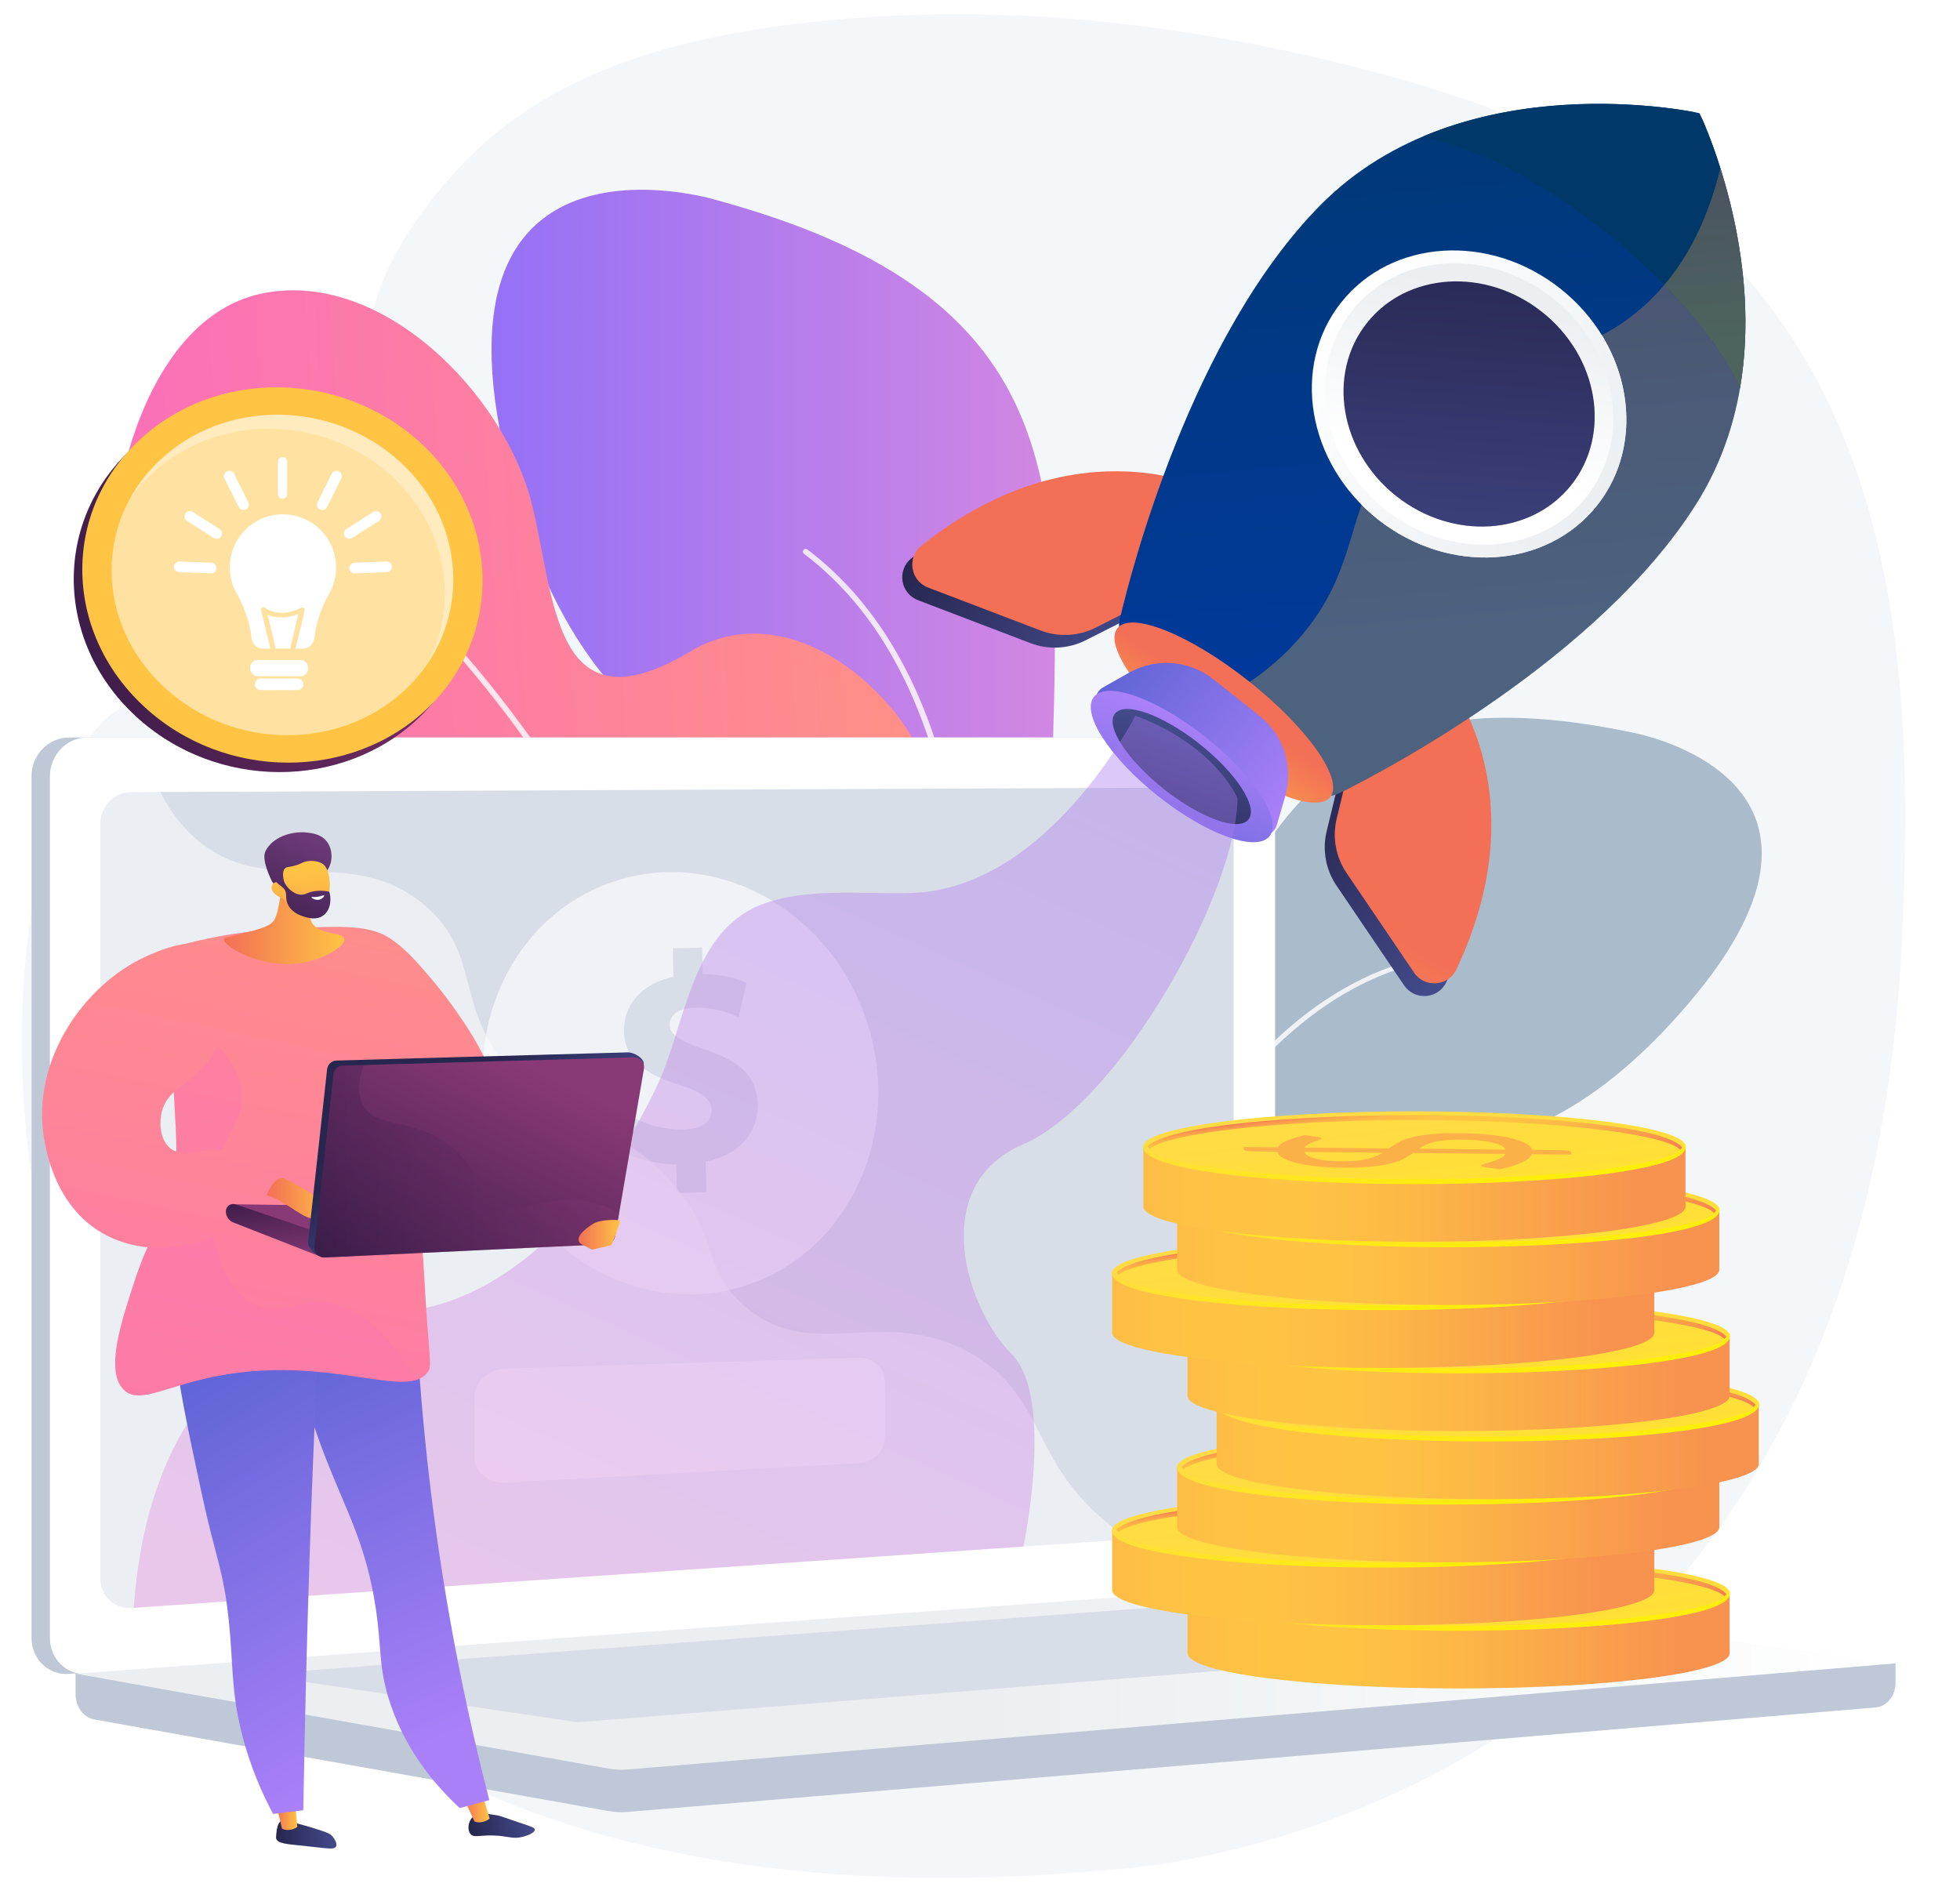
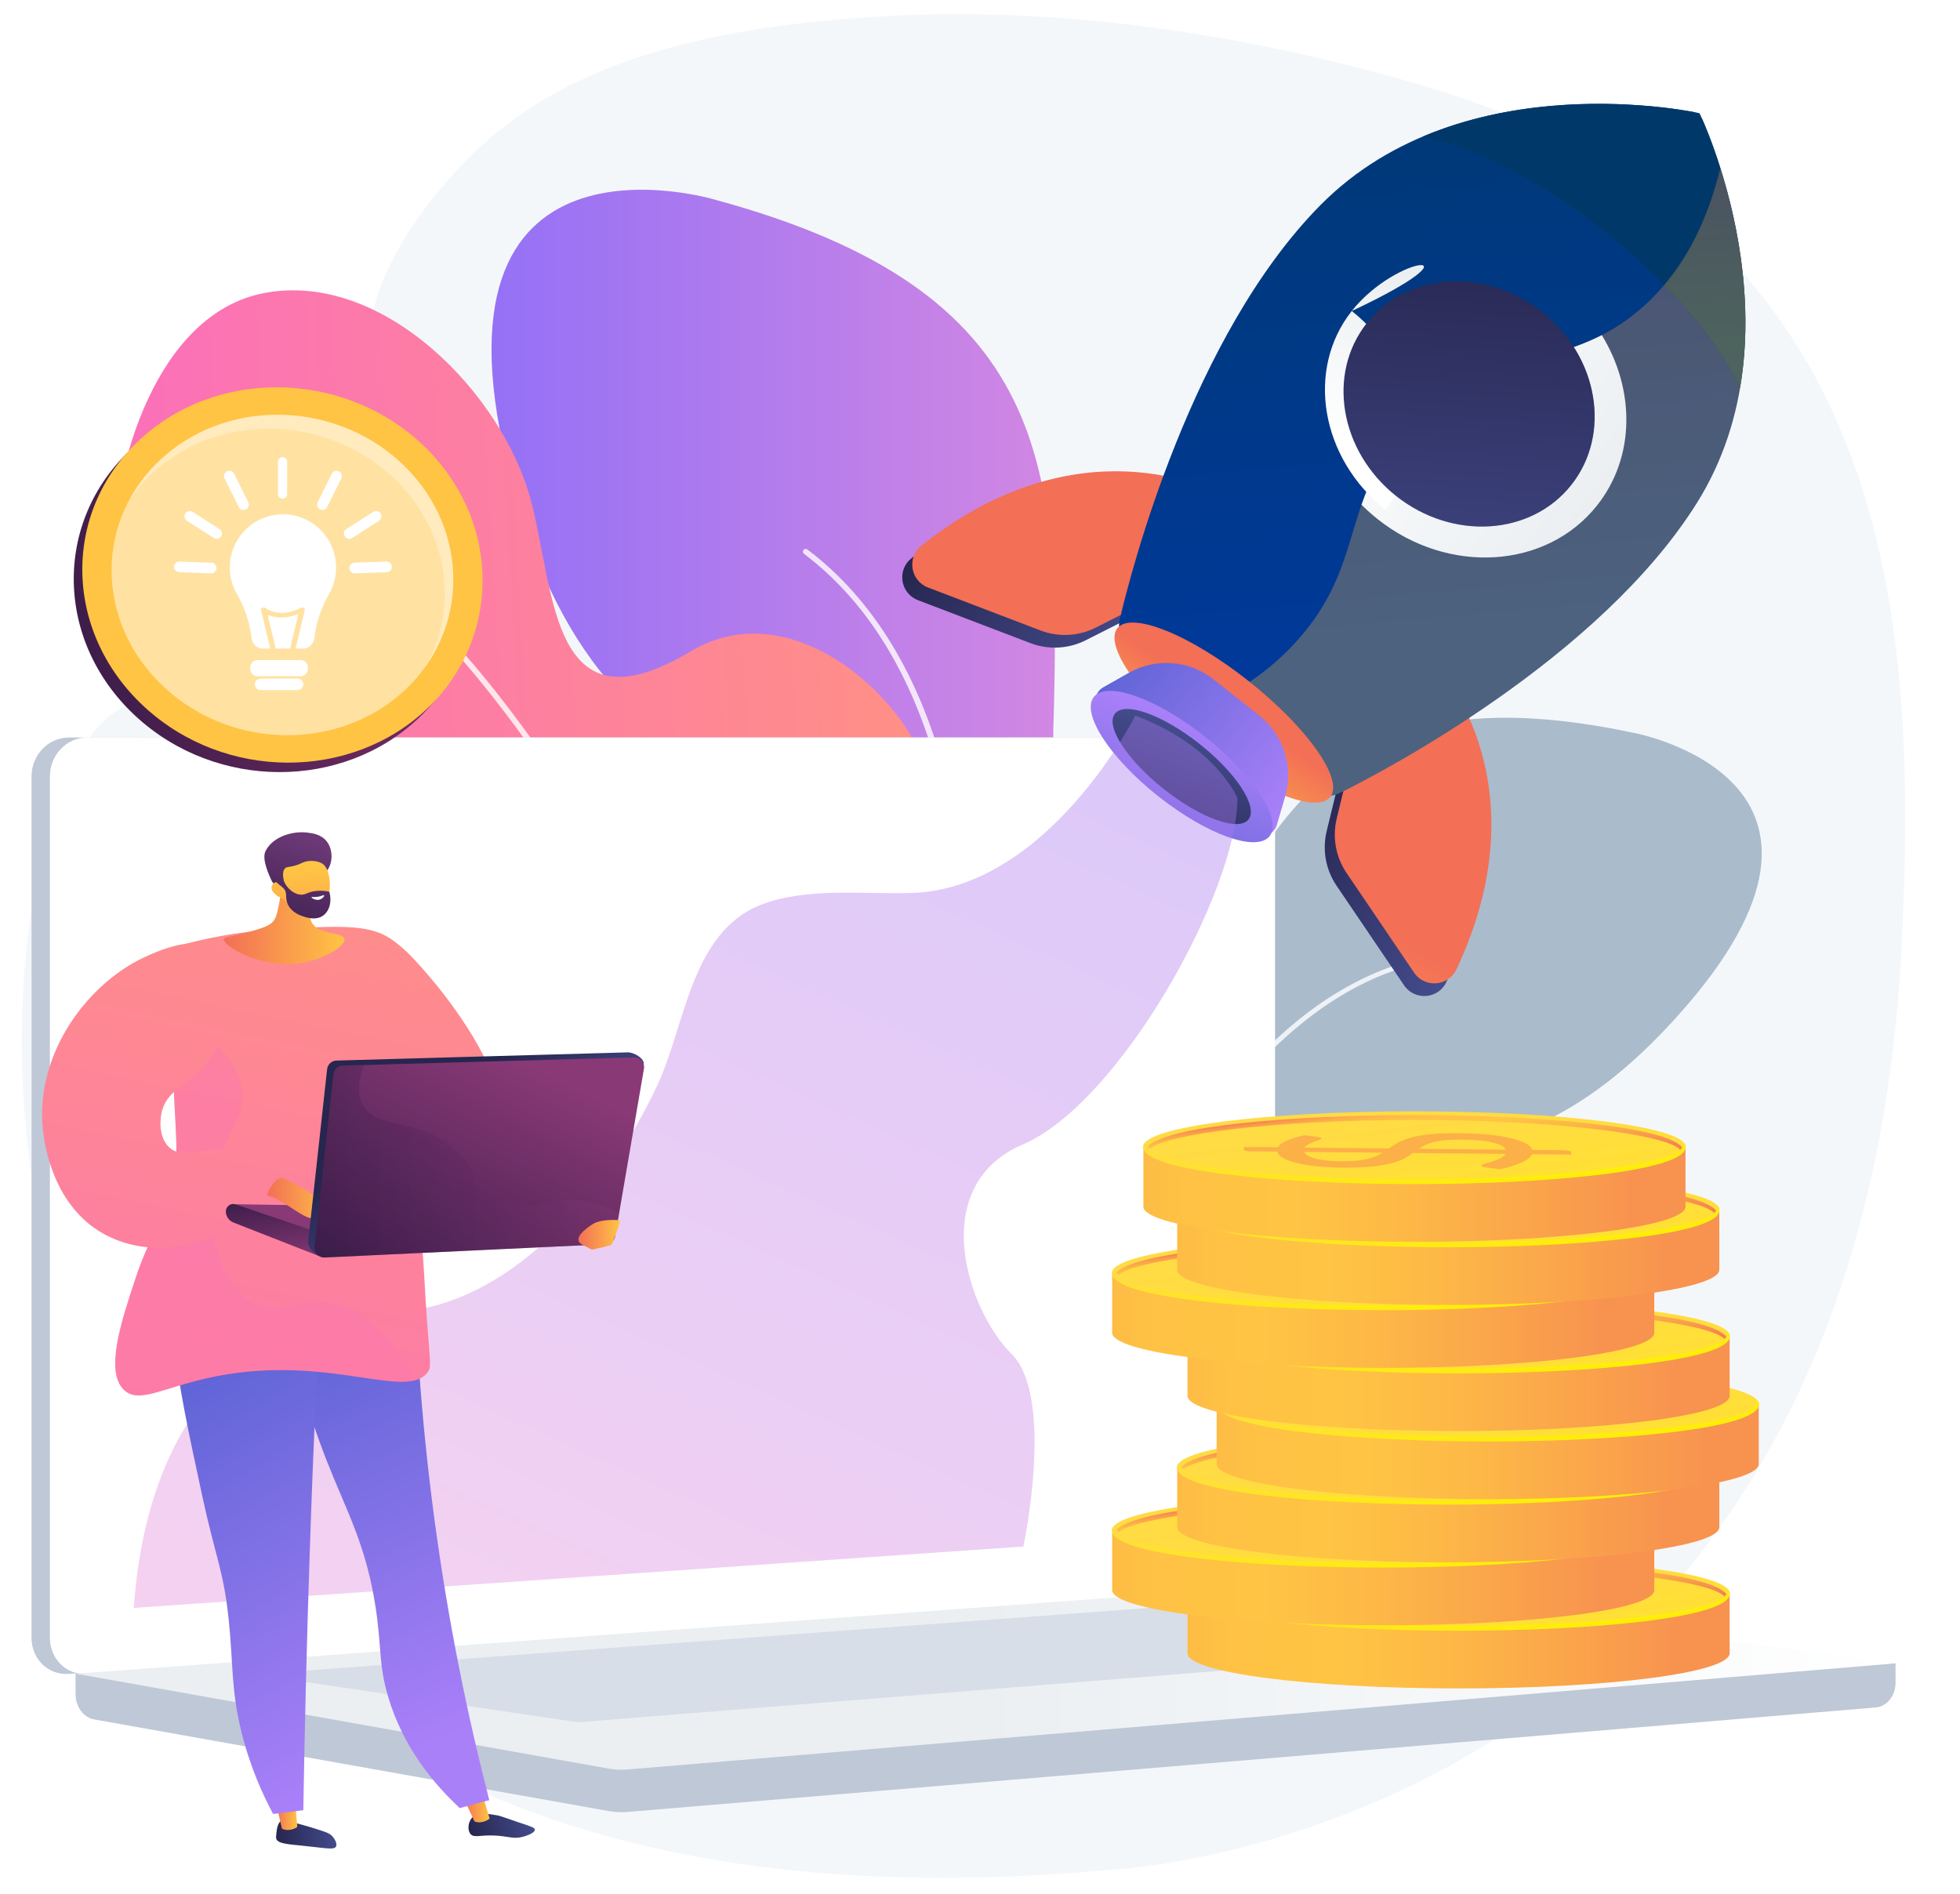
<svg xmlns="http://www.w3.org/2000/svg" version="1.1" id="Layer_1" x="0px" y="0px" width="2976px" height="2876px" viewBox="0 88.5 2976 2876" enable-background="new 0 88.5 2976 2876" xml:space="preserve">
  <g id="Background">
    <g>
      <g>
        <rect x="-392" y="-312" fill="#FFFFFF" width="3710" height="3710" />
      </g>
    </g>
  </g>
  <g id="Illustration">
    <g>
      <path fill="#F4F7FA" d="M1974.868,170.329c-213.875-47.715-436.239-70.584-653.657-56.006    c-192.702,12.92-411.135,48.186-566.204,174.504c-73.9,60.199-162.03,168.368-186.202,263.795    c-0.003,0.011-127.24,502.295-381.709,609.929c-254.473,107.634-431.19,1944.597,1498.563,1765.206    c0,0,1133.432-47.007,1201.678-1401.018c16.486-327.086,7.275-686.668-190.224-960.167    c-151.345-209.583-363.394-302.772-607.06-367.978C2051.99,188.41,2013.568,178.962,1974.868,170.329z" />
      <g>
        <path fill="#AABBCC" d="M1647.073,2538.015c-134.38,4.069-268.866-89.337-291.29-247.488     c-12.559-88.58,5.253-195.316,28.066-280.972c141.892-532.762,272.841-112.11,414.669-410.606     c141.827-298.495,251.326-488.356,680.767-397.918c0,0,390.412,70.483,68.401,429.676     c-59.012,65.823-127.71,126.068-208.598,163.331c-85.004,39.157-178.511,53.306-269.18,73.216     c-108.511,23.829-108.707,155.34-117.743,243.818c-11.231,109.961-23.723,220.854-91.378,312.568     C1804.678,2499.703,1725.895,2535.627,1647.073,2538.015z" />
        <g opacity="0.8">
          <path fill="#FFFFFF" d="M1550.9,2473.629c-1.351-0.688-2.13-2.218-1.809-3.774c0.438-2.125,45.039-215.102,143.994-434.936      c58.169-129.227,123.474-235.543,194.102-315.998c88.532-100.852,185.754-161.167,288.965-179.271      c1.877-0.329,3.671,0.927,4,2.807c0.33,1.879-0.928,3.67-2.806,3.999c-230.452,40.422-387.116,289.481-477.96,491.301      c-98.646,219.148-143.091,431.378-143.527,433.496c-0.387,1.868-2.215,3.07-4.082,2.685      C1551.464,2473.872,1551.17,2473.769,1550.9,2473.629z" />
        </g>
      </g>
      <g>
        <g>
          <linearGradient id="SVGID_1_" gradientUnits="userSpaceOnUse" x1="1448.107" y1="1645.602" x2="2553.121" y2="1645.602" gradientTransform="matrix(-1 0 0 -1 3299.42 2999.095)">
            <stop offset="0.004" style="stop-color:#E38DDD" />
            <stop offset="1" style="stop-color:#9571F6" />
          </linearGradient>
          <path fill="url(#SVGID_1_)" d="M1245.791,2287.777c142.319,78.291,338.369,51.78,449.479-106.018      c62.231-88.382,101.778-213,124.35-317.689c140.396-651.16-231.842-270.675-220.229-669.788      c11.612-399.114-1.753-663.584-513.464-802.5c0,0-458.753-138.916-309.917,424.598      c27.275,103.268,68.041,205.862,134.561,290.438c69.904,88.878,162.711,155.528,249.296,226.818      c103.624,85.318,31.5,226.897-7.444,327.05c-48.4,124.467-95.957,250.629-73.623,386.504      C1097.321,2159.878,1162.313,2241.854,1245.791,2287.777z" />
          <g opacity="0.8">
            <path fill="#FFFFFF" d="M1384.663,2271.414c1.832,0,3.512-1.215,4.022-3.065c0.696-2.527,69.861-256.166,84.326-547.08       c8.504-171.011-3.271-321.299-34.995-446.694c-39.767-157.188-111.178-275.546-212.248-351.789       c-1.839-1.388-4.458-1.023-5.846,0.818c-1.39,1.84-1.022,4.458,0.817,5.846c225.674,170.239,257.213,524.334,243.934,791.406       c-14.422,290.006-83.343,542.757-84.038,545.275c-0.611,2.222,0.692,4.521,2.915,5.132       C1383.923,2271.365,1384.297,2271.414,1384.663,2271.414z" />
          </g>
        </g>
        <g>
          <linearGradient id="SVGID_2_" gradientUnits="userSpaceOnUse" x1="1980.667" y1="1689.716" x2="3205.086" y2="1689.716" gradientTransform="matrix(-0.998 0.06 -0.06 -0.998 3504.644 2979.251)">
            <stop offset="0" style="stop-color:#FF9085" />
            <stop offset="1" style="stop-color:#FB6FBB" />
          </linearGradient>
          <path fill="url(#SVGID_2_)" d="M1346.328,2358.961c19.446-2.735,37.313-16.171,52.271-44.467      c62.107-117.482-53.955-295.375-56.442-418.771c-2.5-124.062,24.705-245.04,54.807-364.377      c31.041-123.066,47.004-253.86-37.448-360.063c-72.816-91.569-197.752-161.356-311.338-93.467      c-210.385,125.709-204.844-84.539-241.21-226.336c-41.86-163.213-224.682-352.815-406.14-317.941      c-162.72,31.272-229.805,261.838-229.856,404.808c-0.027,74.653,27.454,188.649,84.746,242.28      c131.858,123.434,430.563,122.585,315.187,361.832c-38.899,80.663-75.462,166.999-1.657,240.582      c75.615,75.389,200.613,81.991,295.13,119.771c107.512,42.978,180.261,131.188,245.429,223.063      C1141.473,2170.522,1259.606,2371.156,1346.328,2358.961z" />
          <g opacity="0.8">
            <path fill="#FFFFFF" d="M1357.603,2321.625c0.391-0.024,0.785-0.104,1.172-0.244c2.167-0.784,3.288-3.18,2.501-5.348       c-0.938-2.585-95.418-262.094-238.791-558.038c-84.227-173.858-168.605-326.111-250.794-452.526       c-102.862-158.215-202.616-276.243-296.489-350.805c-1.803-1.435-4.43-1.133-5.864,0.673c-1.434,1.805-1.134,4.432,0.673,5.865       c211.175,167.732,412.912,527.861,544.962,800.433c143.185,295.563,237.519,554.662,238.455,557.244       C1354.073,2320.659,1355.804,2321.733,1357.603,2321.625z" />
          </g>
        </g>
      </g>
      <g>
        <g>
          <g>
            <path fill="#BFC8D6" d="M2878.133,2614.264l-2763.385-23.887v70.676c0,19.184,12.053,35.494,28.376,38.4l781.402,139.173       c9.273,1.65,18.679,2.09,28.035,1.306l1895.541-158.679c16.923-1.417,30.029-17.778,30.029-37.487L2878.133,2614.264       L2878.133,2614.264z" />
            <g>
              <path fill="#BFC8D6" d="M1861.202,2501.003L104.849,2630.295c-31.428,2.313-56.981-22.271-56.981-54.915V1267.473        c0-32.646,25.554-59.109,56.981-59.109h1756.354c25.894,0,46.828,23.923,46.828,53.435v1182.324        C1908.031,2473.632,1887.096,2499.097,1861.202,2501.003z" />
              <path fill="#FFFFFF" d="M1889.207,2501.003L132.854,2630.295c-31.43,2.313-56.982-22.271-56.982-54.915V1267.473        c0-32.646,25.553-59.109,56.982-59.109h1756.354c25.895,0,46.828,23.923,46.828,53.435v1182.324        C1936.035,2473.632,1915.102,2499.097,1889.207,2501.003z" />
-               <path fill="#D8DEE8" d="M1834.492,2417.647L198.633,2529.955c-25.576,1.756-46.36-18.422-46.36-45.073V1339.808        c0-26.649,20.784-48.346,46.36-48.456l1635.859-7.052c21.359-0.092,38.638,19.511,38.638,43.786v1042.958        C1873.13,2395.315,1855.853,2416.182,1834.492,2417.647z" />
              <path fill="#FFFFFF" d="M1073.061,1244.137c0,12.152-9.04,22.033-20.203,22.068c-11.177,0.036-20.247-9.811-20.247-21.99        s9.07-22.061,20.247-22.069C1064.021,1222.138,1073.061,1231.983,1073.061,1244.137z" />
              <path opacity="0.48" fill="#FFFFFF" enable-background="new    " d="M132.848,2630.296l1747.468-128.639l8.894-0.654        c11.88-0.874,22.683-6.747,30.934-15.655c-125.75-6.883-203.855-51.508-254.239-97.618        c-101.181-92.601-83.631-183.916-192.743-244.8c-136.092-75.938-243.101,20.284-346.373-74.655        c-62.607-57.56-31.871-100.48-108.91-186.494c-85.328-95.27-140.881-63.244-226.634-148.986        c-108.428-108.416-54.199-192.765-147.597-270.604c-113.305-94.431-235.498-7.029-343.355-97.591        c-46.52-39.059-72.046-95.845-85.374-156.235h-82.063c-31.429,0-56.983,26.465-56.983,59.109V2575.38        C75.872,2608.022,101.42,2632.604,132.848,2630.296z" />
            </g>
            <linearGradient id="SVGID_3_" gradientUnits="userSpaceOnUse" x1="114.768" y1="364.451" x2="2878.151" y2="364.451" gradientTransform="matrix(1 0 0 -1 -0.02 2999.095)">
              <stop offset="0.494" style="stop-color:#EBEFF2" />
              <stop offset="1" style="stop-color:#FFFFFF" />
            </linearGradient>
            <path fill="url(#SVGID_3_)" d="M1971.961,2493.831L114.748,2629.924l809.778,144.228c9.273,1.65,18.678,2.09,28.035,1.307       l1925.569-161.193l-876.629-119.508C1991.699,2493.42,1981.813,2493.108,1971.961,2493.831z" />
            <polygon fill="#D8DEE8" points="385.743,2631.095 1931.93,2516.104 2410.459,2580.815 877.594,2703.733      " />
          </g>
        </g>
        <path opacity="0.6" fill="#FFFFFF" enable-background="new    " d="M1317.818,1644.772     c-52.995-170.145-223.401-268.38-380.613-219.416c-157.212,48.968-241.697,226.594-188.704,396.74     c52.995,170.146,223.402,268.381,380.613,219.417C1286.327,1992.547,1370.812,1814.921,1317.818,1644.772z M1071.378,1852.513     l1.077,46.428l-44.61,1.032l-1.008-43.246c-30.529-0.647-60.311-8.154-77.844-17.771l12.419-53.577     c19.365,10.018,46.445,18.962,76.035,18.272c25.953-0.601,43.471-11.033,43.045-29.241c-0.4-17.306-15.223-27.886-49.172-38.486     c-49.092-15.256-82.851-37.248-83.879-81.408c-0.926-40.054,26.566-72.124,75.051-82.813l-1.003-43.247l44.617-1.031l0.926,40.06     c30.536,0.653,51.168,6.552,66.361,13.484l-12.007,51.75c-11.955-4.729-33.134-14.719-65.917-13.955     c-29.59,0.686-38.851,13.658-38.554,26.405c0.348,15.021,16.504,24.211,55.537,37.879c54.619,17.864,77.048,42.396,78.004,83.356     C1151.396,1806.924,1123.522,1842.185,1071.378,1852.513z" />
        <path opacity="0.6" fill="#FFFFFF" enable-background="new    " d="M1343.716,2269.188c0,21.524-17.037,39.938-38.75,41.132     l-537.667,29.552c-25.613,1.409-46.95-16.566-46.95-40.158v-88.992c0-23.593,21.566-43.354,47.18-44.135l537.104-16.373     c21.713-0.66,39.083,16.255,39.083,37.779V2269.188z" />
      </g>
      <g>
        <g>
          <linearGradient id="SVGID_4_" gradientUnits="userSpaceOnUse" x1="1732.746" y1="419.097" x2="2679.712" y2="419.097" gradientTransform="matrix(1 0 0 -1 -0.02 2999.095)">
            <stop offset="0" style="stop-color:#FCB148" />
            <stop offset="0.052" style="stop-color:#FDBA46" />
            <stop offset="0.142" style="stop-color:#FFC244" />
            <stop offset="0.318" style="stop-color:#FFC444" />
            <stop offset="0.485" style="stop-color:#FDB946" />
            <stop offset="0.775" style="stop-color:#F99C4D" />
            <stop offset="0.866" style="stop-color:#F8924F" />
            <stop offset="1" style="stop-color:#F8924F" />
          </linearGradient>
          <path fill="url(#SVGID_4_)" d="M1803.095,2507.649v91.287c0,29.496,184.265,53.409,411.566,53.409      s411.566-23.913,411.566-53.409v-91.287H1803.095z" />
          <linearGradient id="SVGID_5_" gradientUnits="userSpaceOnUse" x1="2210.581" y1="525.769" x2="2260.504" y2="107.841" gradientTransform="matrix(1 0 0 -1 -0.02 2999.095)">
            <stop offset="0" style="stop-color:#FFDB44" />
            <stop offset="1" style="stop-color:#FEEF06" />
          </linearGradient>
          <ellipse fill="url(#SVGID_5_)" cx="2214.662" cy="2507.648" rx="411.566" ry="53.41" />
          <linearGradient id="SVGID_6_" gradientUnits="userSpaceOnUse" x1="2208.411" y1="544.405" x2="2223.743" y2="416.054" gradientTransform="matrix(1 0 0 -1 -0.02 2999.095)">
            <stop offset="0" style="stop-color:#FFDB44" />
            <stop offset="1" style="stop-color:#FEEF06" />
          </linearGradient>
          <path fill="url(#SVGID_6_)" d="M2214.659,2564.742c-201.305,0-411.805-19.229-411.805-56.313c0-2.035,0.728-5.615,2.764-5.615      c2.037,0,1.16,2.801,1.16,4.836c0,23.52,167.513,49.724,407.882,49.724s407.882-26.204,407.882-49.724      c0-2.035,0.347-3.944,2.384-3.944s1.545,2.718,1.545,4.755C2626.471,2545.545,2415.965,2564.742,2214.659,2564.742z" />
          <g>
            <path fill="#FCB048" d="M2175.77,2510.625c4.039-2.795,8.336-5.551,12.936-8.272c4.557-2.719,10.491-5.176,17.682-7.371       c7.229-2.194,16.272-3.979,27.13-5.364c10.854-1.386,24.431-2.114,40.639-2.194c15.906-0.077,30.824,0.428,44.795,1.518       c13.929,1.084,26.223,2.714,36.837,4.877c10.572,2.164,19.206,4.842,25.86,8.021c6.61,3.191,10.551,6.842,11.821,10.957       l46.342,0.469c3.363,0.021,6.339,0.294,8.885,0.822c2.589,0.528,3.843,1.195,3.846,2.004l0.02,3.816l-59.575-0.574       c-2.09,4.674-7.413,8.947-15.974,12.824c-8.517,3.882-19.405,7.237-32.668,10.078l-21.696-3.017       c-1.942-0.297-3.539-0.676-4.792-1.135c-1.252-0.455-1.857-0.95-1.86-1.492c-0.003-0.733,1.673-1.569,5.031-2.51       c3.356-0.942,7.146-2.108,11.362-3.498c4.219-1.386,8.35-3.025,12.434-4.917c4.043-1.889,6.749-4.146,8.157-6.773       l-140.62-1.394c-3.693,2.718-7.861,5.387-12.418,8.012c-4.6,2.624-10.666,4.988-18.242,7.086       c-7.576,2.099-17.008,3.801-28.296,5.112c-11.331,1.308-25.509,2.002-42.665,2.087c-12.889,0.063-25.436-0.427-37.726-1.462       c-12.291-1.041-23.204-2.596-32.74-4.667c-9.537-2.074-17.353-4.64-23.487-7.69c-6.094-3.058-9.517-6.563-10.225-10.531       l-38.151-0.393c-3.362-0.021-6.338-0.284-9.014-0.792c-2.632-0.511-3.972-1.187-3.976-2.033l-0.021-3.814l52.162,0.497       c2.309-4.021,7.033-7.525,14.26-10.506c7.228-2.985,16.051-5.642,26.472-7.966l17.471,2.399       c5.306,0.746,7.938,1.615,7.945,2.62c0,0.54-1.072,1.209-3.269,2.01c-2.237,0.802-4.82,1.761-7.831,2.871       c-2.969,1.116-5.895,2.42-8.688,3.92c-2.838,1.496-4.941,3.19-6.354,5.089L2175.77,2510.625z M2047.078,2515.825       c1.049,2.503,3.387,4.656,6.931,6.469c3.543,1.816,7.948,3.306,13.255,4.477c5.308,1.17,11.262,2.023,17.858,2.569       c6.642,0.546,13.582,0.806,20.824,0.77c8.448-0.041,15.818-0.406,22.106-1.093c6.248-0.688,11.762-1.619,16.539-2.801       c4.736-1.181,8.91-2.547,12.438-4.105c3.526-1.563,6.665-3.251,9.501-5.076L2047.078,2515.825z M2353.205,2512.414       c-1.048-2.536-3.603-4.759-7.576-6.668c-3.977-1.905-9.07-3.512-15.24-4.81c-6.172-1.303-13.374-2.269-21.611-2.9       c-8.193-0.633-17.247-0.927-27.16-0.878c-8.793,0.043-16.422,0.438-22.754,1.18c-6.334,0.746-11.848,1.742-16.539,3.003       c-4.648,1.255-8.65,2.719-11.875,4.393c-3.269,1.672-6.319,3.461-9.113,5.365L2353.205,2512.414z" />
          </g>
          <linearGradient id="SVGID_7_" gradientUnits="userSpaceOnUse" x1="1043.427" y1="-92.349" x2="1058.705" y2="-220.246" gradientTransform="matrix(-1 0 0 1 3266.231 2661.933)">
            <stop offset="0.004" style="stop-color:#F36F56" />
            <stop offset="0.306" style="stop-color:#F99C4C" />
            <stop offset="0.545" style="stop-color:#FDB946" />
            <stop offset="0.682" style="stop-color:#FFC444" />
            <stop offset="0.804" style="stop-color:#FFC244" />
            <stop offset="0.867" style="stop-color:#FEBA46" />
            <stop offset="0.916" style="stop-color:#FCAD49" />
            <stop offset="0.958" style="stop-color:#F99A4D" />
            <stop offset="0.996" style="stop-color:#F58152" />
            <stop offset="1" style="stop-color:#F57E53" />
          </linearGradient>
          <path fill="url(#SVGID_7_)" d="M2214.718,2460.021c-183.511,0-374.586,16.146-405.148,47.407      c1.196,1.104,2.309,2.279,3.341,3.519c25.762-21.704,183.535-43.557,401.809-43.557c223.876,0,384.18,22.991,403.597,45.229      c0.955-1.221,1.976-2.388,3.078-3.488C2596.149,2476.765,2401.487,2460.021,2214.718,2460.021z" />
        </g>
        <g>
          <linearGradient id="SVGID_8_" gradientUnits="userSpaceOnUse" x1="1618.334" y1="514.984" x2="2565.298" y2="514.984" gradientTransform="matrix(1 0 0 -1 -0.02 2999.095)">
            <stop offset="0" style="stop-color:#FCB148" />
            <stop offset="0.052" style="stop-color:#FDBA46" />
            <stop offset="0.142" style="stop-color:#FFC244" />
            <stop offset="0.318" style="stop-color:#FFC444" />
            <stop offset="0.485" style="stop-color:#FDB946" />
            <stop offset="0.775" style="stop-color:#F99C4D" />
            <stop offset="0.866" style="stop-color:#F8924F" />
            <stop offset="1" style="stop-color:#F8924F" />
          </linearGradient>
          <path fill="url(#SVGID_8_)" d="M1688.683,2411.762v91.288c0,29.499,184.265,53.41,411.565,53.41      c227.302,0,411.565-23.911,411.565-53.41v-91.288H1688.683z" />
          <linearGradient id="SVGID_9_" gradientUnits="userSpaceOnUse" x1="2096.168" y1="621.654" x2="2146.091" y2="203.727" gradientTransform="matrix(1 0 0 -1 -0.02 2999.095)">
            <stop offset="0" style="stop-color:#FFDB44" />
            <stop offset="1" style="stop-color:#FEEF06" />
          </linearGradient>
          <ellipse fill="url(#SVGID_9_)" cx="2100.248" cy="2411.762" rx="411.566" ry="53.411" />
          <linearGradient id="SVGID_10_" gradientUnits="userSpaceOnUse" x1="2093.998" y1="640.293" x2="2109.331" y2="511.94" gradientTransform="matrix(1 0 0 -1 -0.02 2999.095)">
            <stop offset="0" style="stop-color:#FFDB44" />
            <stop offset="1" style="stop-color:#FEEF06" />
          </linearGradient>
          <path fill="url(#SVGID_10_)" d="M2100.246,2468.854c-201.304,0-411.805-19.227-411.805-56.313c0-2.037,0.728-5.616,2.764-5.616      s1.16,2.8,1.16,4.835c0,23.521,167.512,49.726,407.881,49.726c240.371,0,407.882-26.203,407.882-49.726      c0-2.035,0.349-3.943,2.384-3.943c2.037,0,1.547,2.718,1.547,4.754C2512.059,2449.658,2301.553,2468.854,2100.246,2468.854z" />
          <g>
            <path fill="#FCB048" d="M2061.357,2414.74c4.038-2.796,8.336-5.552,12.935-8.274c4.556-2.72,10.492-5.175,17.681-7.37       c7.23-2.194,16.274-3.979,27.132-5.364c10.855-1.386,24.43-2.115,40.637-2.195c15.907-0.077,30.824,0.429,44.796,1.517       c13.929,1.085,26.224,2.714,36.837,4.878c10.572,2.164,19.206,4.842,25.86,8.021c6.61,3.19,10.552,6.842,11.821,10.958       l46.342,0.469c3.362,0.021,6.339,0.293,8.884,0.821c2.591,0.527,3.843,1.195,3.847,2.005l0.02,3.814l-59.575-0.573       c-2.09,4.674-7.414,8.947-15.974,12.825c-8.518,3.882-19.405,7.236-32.668,10.078l-21.697-3.019       c-1.941-0.297-3.538-0.674-4.79-1.135c-1.253-0.455-1.858-0.949-1.861-1.49c-0.004-0.734,1.675-1.57,5.031-2.51       c3.356-0.943,7.146-2.109,11.363-3.5c4.217-1.385,8.348-3.022,12.433-4.916c4.043-1.889,6.748-4.146,8.157-6.772       l-140.619-1.396c-3.694,2.719-7.862,5.389-12.42,8.014c-4.6,2.623-10.664,4.986-18.241,7.086       c-7.575,2.098-17.009,3.8-28.296,5.11c-11.329,1.309-25.509,2.002-42.665,2.087c-12.888,0.063-25.436-0.426-37.726-1.462       c-12.29-1.04-23.203-2.596-32.74-4.666c-9.537-2.075-17.352-4.64-23.487-7.69c-6.093-3.057-9.516-6.563-10.226-10.531       l-38.151-0.393c-3.361-0.021-6.338-0.283-9.013-0.793c-2.633-0.509-3.972-1.186-3.977-2.031l-0.02-3.815l52.162,0.497       c2.308-4.021,7.032-7.524,14.26-10.506c7.229-2.986,16.053-5.641,26.473-7.964l17.47,2.397       c5.306,0.746,7.938,1.617,7.944,2.619c0.003,0.541-1.072,1.209-3.268,2.012c-2.237,0.801-4.817,1.76-7.832,2.87       c-2.969,1.116-5.893,2.419-8.688,3.92c-2.837,1.496-4.941,3.19-6.354,5.089L2061.357,2414.74z M1932.666,2419.94       c1.048,2.502,3.386,4.654,6.929,6.468c3.544,1.815,7.948,3.306,13.257,4.475c5.308,1.17,11.261,2.025,17.857,2.572       c6.643,0.545,13.582,0.803,20.823,0.769c8.449-0.043,15.818-0.407,22.108-1.093c6.247-0.688,11.761-1.62,16.54-2.8       c4.735-1.181,8.91-2.548,12.438-4.107c3.526-1.563,6.665-3.252,9.503-5.076L1932.666,2419.94z M2238.791,2416.527       c-1.047-2.536-3.602-4.759-7.575-6.667c-3.977-1.905-9.069-3.514-15.241-4.812c-6.169-1.302-13.373-2.268-21.609-2.898       c-8.192-0.634-17.248-0.929-27.162-0.879c-8.793,0.043-16.42,0.438-22.754,1.18c-6.334,0.746-11.846,1.742-16.537,3.004       c-4.649,1.254-8.651,2.719-11.877,4.394c-3.269,1.672-6.319,3.459-9.11,5.364L2238.791,2416.527z" />
          </g>
          <linearGradient id="SVGID_11_" gradientUnits="userSpaceOnUse" x1="1157.84" y1="-188.235" x2="1173.118" y2="-316.134" gradientTransform="matrix(-1 0 0 1 3266.231 2661.933)">
            <stop offset="0.004" style="stop-color:#F36F56" />
            <stop offset="0.306" style="stop-color:#F99C4C" />
            <stop offset="0.545" style="stop-color:#FDB946" />
            <stop offset="0.682" style="stop-color:#FFC444" />
            <stop offset="0.804" style="stop-color:#FFC244" />
            <stop offset="0.867" style="stop-color:#FEBA46" />
            <stop offset="0.916" style="stop-color:#FCAD49" />
            <stop offset="0.958" style="stop-color:#F99A4D" />
            <stop offset="0.996" style="stop-color:#F58152" />
            <stop offset="1" style="stop-color:#F57E53" />
          </linearGradient>
          <path fill="url(#SVGID_11_)" d="M2100.305,2364.134c-183.512,0-374.586,16.147-405.148,47.407      c1.195,1.103,2.308,2.28,3.34,3.519c25.763-21.705,183.536-43.556,401.81-43.556c223.875,0,384.179,22.99,403.598,45.229      c0.953-1.221,1.974-2.389,3.077-3.487C2481.735,2380.879,2287.073,2364.134,2100.305,2364.134z" />
        </g>
        <g>
          <linearGradient id="SVGID_12_" gradientUnits="userSpaceOnUse" x1="1717.056" y1="610.589" x2="2664.022" y2="610.589" gradientTransform="matrix(1 0 0 -1 -0.02 2999.095)">
            <stop offset="0" style="stop-color:#FCB148" />
            <stop offset="0.052" style="stop-color:#FDBA46" />
            <stop offset="0.142" style="stop-color:#FFC244" />
            <stop offset="0.318" style="stop-color:#FFC444" />
            <stop offset="0.485" style="stop-color:#FDB946" />
            <stop offset="0.775" style="stop-color:#F99C4D" />
            <stop offset="0.866" style="stop-color:#F8924F" />
            <stop offset="1" style="stop-color:#F8924F" />
          </linearGradient>
          <path fill="url(#SVGID_12_)" d="M1787.404,2316.156v91.288c0,29.499,184.267,53.41,411.568,53.41      c227.301,0,411.565-23.911,411.565-53.41v-91.288H1787.404z" />
          <linearGradient id="SVGID_13_" gradientUnits="userSpaceOnUse" x1="2194.891" y1="717.26" x2="2244.814" y2="299.33" gradientTransform="matrix(1 0 0 -1 -0.02 2999.095)">
            <stop offset="0" style="stop-color:#FFDB44" />
            <stop offset="1" style="stop-color:#FEEF06" />
          </linearGradient>
          <ellipse fill="url(#SVGID_13_)" cx="2198.971" cy="2316.156" rx="411.566" ry="53.411" />
          <linearGradient id="SVGID_14_" gradientUnits="userSpaceOnUse" x1="2192.722" y1="735.898" x2="2208.054" y2="607.546" gradientTransform="matrix(1 0 0 -1 -0.02 2999.095)">
            <stop offset="0" style="stop-color:#FFDB44" />
            <stop offset="1" style="stop-color:#FEEF06" />
          </linearGradient>
          <path fill="url(#SVGID_14_)" d="M2198.971,2373.25c-201.305,0-411.805-19.228-411.805-56.313c0-2.037,0.727-5.615,2.762-5.615      c2.037,0,1.162,2.8,1.162,4.835c0,23.521,167.511,49.725,407.881,49.725c240.369,0,407.881-26.202,407.881-49.725      c0-2.035,0.348-3.943,2.384-3.943c2.037,0,1.546,2.717,1.546,4.754C2610.781,2354.053,2400.275,2373.25,2198.971,2373.25z" />
          <g>
            <path fill="#FCB048" d="M2160.08,2319.134c4.037-2.795,8.334-5.55,12.935-8.272c4.556-2.72,10.491-5.175,17.681-7.371       c7.231-2.194,16.274-3.979,27.131-5.364c10.855-1.385,24.431-2.115,40.639-2.195c15.906-0.076,30.824,0.43,44.796,1.519       c13.928,1.084,26.223,2.714,36.836,4.877c10.573,2.164,19.207,4.842,25.86,8.021c6.61,3.191,10.552,6.842,11.821,10.958       l46.341,0.47c3.363,0.021,6.338,0.293,8.886,0.82c2.59,0.528,3.842,1.195,3.846,2.005l0.021,3.815l-59.576-0.573       c-2.09,4.674-7.413,8.947-15.975,12.825c-8.516,3.881-19.404,7.236-32.668,10.078l-21.697-3.019       c-1.939-0.296-3.537-0.674-4.789-1.135c-1.254-0.455-1.858-0.95-1.861-1.491c-0.004-0.734,1.674-1.57,5.031-2.509       c3.357-0.943,7.145-2.11,11.362-3.5c4.218-1.386,8.349-3.023,12.435-4.916c4.043-1.89,6.748-4.146,8.156-6.773l-140.619-1.395       c-3.694,2.718-7.861,5.388-12.419,8.013c-4.6,2.624-10.666,4.987-18.241,7.086c-7.576,2.098-17.01,3.8-28.297,5.112       c-11.33,1.308-25.51,2.001-42.664,2.086c-12.891,0.063-25.437-0.427-37.728-1.462c-12.29-1.04-23.204-2.596-32.739-4.666       c-9.536-2.075-17.353-4.641-23.487-7.691c-6.093-3.056-9.517-6.563-10.227-10.531l-38.149-0.392       c-3.363-0.021-6.338-0.284-9.015-0.793c-2.632-0.509-3.972-1.185-3.976-2.032l-0.02-3.814l52.162,0.497       c2.308-4.021,7.031-7.525,14.261-10.507c7.226-2.985,16.051-5.641,26.471-7.963l17.47,2.397       c5.307,0.746,7.939,1.617,7.944,2.619c0.002,0.541-1.071,1.209-3.267,2.012c-2.237,0.801-4.819,1.759-7.832,2.87       c-2.969,1.116-5.893,2.419-8.688,3.92c-2.838,1.496-4.941,3.189-6.355,5.089L2160.08,2319.134z M2031.39,2324.335       c1.048,2.502,3.386,4.655,6.93,6.468c3.542,1.816,7.946,3.306,13.255,4.476s11.262,2.023,17.858,2.572       c6.642,0.545,13.583,0.803,20.823,0.768c8.448-0.043,15.818-0.407,22.108-1.092c6.246-0.689,11.76-1.62,16.539-2.801       c4.736-1.181,8.91-2.548,12.438-4.107c3.526-1.563,6.664-3.252,9.5-5.076L2031.39,2324.335z M2337.515,2320.922       c-1.048-2.536-3.602-4.758-7.576-6.667c-3.976-1.904-9.069-3.513-15.24-4.81c-6.171-1.302-13.374-2.27-21.61-2.9       c-8.193-0.634-17.248-0.928-27.159-0.879c-8.795,0.043-16.423,0.439-22.757,1.181c-6.332,0.746-11.846,1.741-16.537,3.004       c-4.648,1.254-8.65,2.719-11.877,4.392c-3.268,1.673-6.318,3.46-9.111,5.366L2337.515,2320.922z" />
          </g>
          <linearGradient id="SVGID_15_" gradientUnits="userSpaceOnUse" x1="1059.118" y1="-283.841" x2="1074.396" y2="-411.738" gradientTransform="matrix(-1 0 0 1 3266.231 2661.933)">
            <stop offset="0.004" style="stop-color:#F36F56" />
            <stop offset="0.306" style="stop-color:#F99C4C" />
            <stop offset="0.545" style="stop-color:#FDB946" />
            <stop offset="0.682" style="stop-color:#FFC444" />
            <stop offset="0.804" style="stop-color:#FFC244" />
            <stop offset="0.867" style="stop-color:#FEBA46" />
            <stop offset="0.916" style="stop-color:#FCAD49" />
            <stop offset="0.958" style="stop-color:#F99A4D" />
            <stop offset="0.996" style="stop-color:#F58152" />
            <stop offset="1" style="stop-color:#F57E53" />
          </linearGradient>
          <path fill="url(#SVGID_15_)" d="M2199.027,2268.528c-183.51,0-374.585,16.146-405.147,47.406c1.195,1.104,2.308,2.28,3.34,3.52      c25.762-21.705,183.537-43.557,401.809-43.557c223.875,0,384.18,22.99,403.598,45.229c0.953-1.22,1.974-2.388,3.077-3.486      C2580.459,2285.272,2385.797,2268.528,2199.027,2268.528z" />
        </g>
        <g>
          <linearGradient id="SVGID_16_" gradientUnits="userSpaceOnUse" x1="1776.965" y1="706.476" x2="2723.93" y2="706.476" gradientTransform="matrix(1 0 0 -1 -0.02 2999.095)">
            <stop offset="0" style="stop-color:#FCB148" />
            <stop offset="0.052" style="stop-color:#FDBA46" />
            <stop offset="0.142" style="stop-color:#FFC244" />
            <stop offset="0.318" style="stop-color:#FFC444" />
            <stop offset="0.485" style="stop-color:#FDB946" />
            <stop offset="0.775" style="stop-color:#F99C4D" />
            <stop offset="0.866" style="stop-color:#F8924F" />
            <stop offset="1" style="stop-color:#F8924F" />
          </linearGradient>
          <path fill="url(#SVGID_16_)" d="M1847.313,2220.271v91.287c0,29.498,184.264,53.41,411.564,53.41s411.567-23.912,411.567-53.41      v-91.287H1847.313z" />
          <linearGradient id="SVGID_17_" gradientUnits="userSpaceOnUse" x1="2254.8" y1="813.146" x2="2304.723" y2="395.219" gradientTransform="matrix(1 0 0 -1 -0.02 2999.095)">
            <stop offset="0" style="stop-color:#FFDB44" />
            <stop offset="1" style="stop-color:#FEEF06" />
          </linearGradient>
          <ellipse fill="url(#SVGID_17_)" cx="2258.879" cy="2220.271" rx="411.566" ry="53.41" />
          <linearGradient id="SVGID_18_" gradientUnits="userSpaceOnUse" x1="2252.629" y1="831.785" x2="2267.961" y2="703.432" gradientTransform="matrix(1 0 0 -1 -0.02 2999.095)">
            <stop offset="0" style="stop-color:#FFDB44" />
            <stop offset="1" style="stop-color:#FEEF06" />
          </linearGradient>
          <path fill="url(#SVGID_18_)" d="M2258.877,2277.364c-201.305,0-411.805-19.229-411.805-56.313c0-2.037,0.728-5.616,2.764-5.616      s1.161,2.8,1.161,4.836c0,23.521,167.512,49.724,407.88,49.724c240.369,0,407.883-26.203,407.883-49.724      c0-2.037,0.347-3.944,2.384-3.944s1.545,2.717,1.545,4.754C2670.688,2258.167,2460.183,2277.364,2258.877,2277.364z" />
          <g>
            <path fill="#FCB048" d="M2219.987,2223.248c4.038-2.796,8.336-5.551,12.936-8.274c4.557-2.718,10.492-5.175,17.681-7.369       c7.231-2.195,16.274-3.98,27.131-5.364c10.855-1.386,24.433-2.114,40.64-2.195c15.904-0.077,30.822,0.428,44.795,1.517       c13.93,1.086,26.222,2.715,36.836,4.877c10.572,2.166,19.207,4.843,25.86,8.022c6.611,3.19,10.552,6.841,11.821,10.957       l46.342,0.469c3.363,0.022,6.34,0.294,8.885,0.823c2.588,0.527,3.843,1.194,3.847,2.003l0.019,3.815l-59.576-0.572       c-2.089,4.674-7.412,8.947-15.973,12.824c-8.516,3.881-19.404,7.236-32.668,10.08l-21.695-3.021       c-1.941-0.296-3.539-0.674-4.793-1.134c-1.252-0.455-1.856-0.95-1.859-1.491c-0.004-0.733,1.674-1.57,5.031-2.509       c3.356-0.944,7.146-2.11,11.361-3.501c4.219-1.384,8.35-3.022,12.435-4.916c4.043-1.888,6.749-4.146,8.157-6.773       l-140.619-1.395c-3.694,2.719-7.862,5.389-12.419,8.013c-4.601,2.626-10.666,4.987-18.242,7.086       c-7.577,2.1-17.009,3.8-28.296,5.112c-11.33,1.308-25.509,2.003-42.666,2.087c-12.888,0.063-25.434-0.428-37.725-1.462       c-12.291-1.041-23.203-2.597-32.741-4.666c-9.536-2.076-17.352-4.64-23.487-7.691c-6.093-3.058-9.515-6.563-10.225-10.532       l-38.151-0.391c-3.361-0.021-6.337-0.284-9.013-0.794c-2.633-0.509-3.972-1.185-3.977-2.032l-0.019-3.814l52.159,0.497       c2.31-4.021,7.033-7.525,14.262-10.507c7.228-2.984,16.051-5.64,26.472-7.964l17.469,2.398c5.308,0.746,7.94,1.618,7.945,2.618       c0.003,0.541-1.072,1.211-3.267,2.013c-2.236,0.801-4.819,1.76-7.832,2.87c-2.969,1.115-5.895,2.42-8.688,3.92       c-2.837,1.496-4.94,3.189-6.354,5.089L2219.987,2223.248z M2091.297,2228.448c1.047,2.502,3.386,4.654,6.93,6.468       c3.544,1.818,7.947,3.307,13.255,4.476c5.308,1.17,11.261,2.024,17.86,2.571c6.64,0.546,13.581,0.804,20.822,0.77       c8.449-0.042,15.817-0.407,22.108-1.093c6.246-0.689,11.76-1.619,16.539-2.802c4.735-1.18,8.91-2.547,12.438-4.105       c3.525-1.563,6.664-3.251,9.502-5.077L2091.297,2228.448z M2397.423,2225.036c-1.048-2.535-3.603-4.758-7.577-6.668       c-3.975-1.904-9.069-3.514-15.239-4.811c-6.171-1.301-13.374-2.268-21.61-2.898c-8.192-0.633-17.246-0.928-27.162-0.879       c-8.793,0.044-16.42,0.438-22.754,1.18c-6.334,0.747-11.847,1.742-16.537,3.003c-4.649,1.255-8.651,2.719-11.877,4.392       c-3.268,1.674-6.319,3.463-9.111,5.366L2397.423,2225.036z" />
          </g>
          <linearGradient id="SVGID_19_" gradientUnits="userSpaceOnUse" x1="999.209" y1="-379.727" x2="1014.487" y2="-507.624" gradientTransform="matrix(-1 0 0 1 3266.231 2661.933)">
            <stop offset="0.004" style="stop-color:#F36F56" />
            <stop offset="0.306" style="stop-color:#F99C4C" />
            <stop offset="0.545" style="stop-color:#FDB946" />
            <stop offset="0.682" style="stop-color:#FFC444" />
            <stop offset="0.804" style="stop-color:#FFC244" />
            <stop offset="0.867" style="stop-color:#FEBA46" />
            <stop offset="0.916" style="stop-color:#FCAD49" />
            <stop offset="0.958" style="stop-color:#F99A4D" />
            <stop offset="0.996" style="stop-color:#F58152" />
            <stop offset="1" style="stop-color:#F57E53" />
          </linearGradient>
-           <path fill="url(#SVGID_19_)" d="M2258.936,2172.644c-183.512,0-374.586,16.146-405.148,47.407      c1.196,1.103,2.309,2.278,3.341,3.519c25.762-21.704,183.534-43.559,401.809-43.559c223.876,0,384.178,22.991,403.597,45.23      c0.954-1.221,1.976-2.389,3.078-3.486C2640.366,2189.387,2445.705,2172.644,2258.936,2172.644z" />
        </g>
        <g>
          <linearGradient id="SVGID_20_" gradientUnits="userSpaceOnUse" x1="1732.746" y1="809.926" x2="2679.712" y2="809.926" gradientTransform="matrix(1 0 0 -1 -0.02 2999.095)">
            <stop offset="0" style="stop-color:#FCB148" />
            <stop offset="0.052" style="stop-color:#FDBA46" />
            <stop offset="0.142" style="stop-color:#FFC244" />
            <stop offset="0.318" style="stop-color:#FFC444" />
            <stop offset="0.485" style="stop-color:#FDB946" />
            <stop offset="0.775" style="stop-color:#F99C4D" />
            <stop offset="0.866" style="stop-color:#F8924F" />
            <stop offset="1" style="stop-color:#F8924F" />
          </linearGradient>
          <path fill="url(#SVGID_20_)" d="M1803.095,2116.821v91.287c0,29.498,184.265,53.408,411.566,53.408      s411.566-23.91,411.566-53.408v-91.287H1803.095z" />
          <linearGradient id="SVGID_21_" gradientUnits="userSpaceOnUse" x1="2210.581" y1="916.596" x2="2260.504" y2="498.667" gradientTransform="matrix(1 0 0 -1 -0.02 2999.095)">
            <stop offset="0" style="stop-color:#FFDB44" />
            <stop offset="1" style="stop-color:#FEEF06" />
          </linearGradient>
          <ellipse fill="url(#SVGID_21_)" cx="2214.662" cy="2116.821" rx="411.566" ry="53.409" />
          <linearGradient id="SVGID_22_" gradientUnits="userSpaceOnUse" x1="2208.41" y1="935.233" x2="2223.742" y2="806.882" gradientTransform="matrix(1 0 0 -1 -0.02 2999.095)">
            <stop offset="0" style="stop-color:#FFDB44" />
            <stop offset="1" style="stop-color:#FEEF06" />
          </linearGradient>
          <path fill="url(#SVGID_22_)" d="M2214.659,2173.914c-201.305,0-411.805-19.228-411.805-56.313c0-2.035,0.728-5.615,2.764-5.615      c2.037,0,1.16,2.8,1.16,4.837c0,23.519,167.513,49.723,407.882,49.723s407.882-26.204,407.882-49.723      c0-2.037,0.347-3.945,2.384-3.945s1.545,2.718,1.545,4.755C2626.471,2154.716,2415.965,2173.914,2214.659,2173.914z" />
          <g>
            <path fill="#FCB048" d="M2175.77,2119.797c4.039-2.795,8.336-5.55,12.936-8.271c4.557-2.72,10.491-5.177,17.682-7.371       c7.229-2.195,16.272-3.979,27.13-5.365c10.854-1.384,24.431-2.114,40.639-2.194c15.906-0.078,30.824,0.428,44.795,1.518       c13.929,1.084,26.223,2.713,36.837,4.877c10.572,2.164,19.206,4.841,25.86,8.021c6.61,3.19,10.551,6.842,11.821,10.956       l46.342,0.47c3.363,0.021,6.339,0.293,8.885,0.822c2.589,0.529,3.843,1.195,3.846,2.004l0.02,3.816l-59.575-0.574       c-2.09,4.674-7.413,8.949-15.974,12.825c-8.517,3.882-19.405,7.237-32.668,10.079l-21.696-3.02       c-1.942-0.297-3.539-0.675-4.792-1.134c-1.252-0.454-1.857-0.951-1.86-1.492c-0.003-0.732,1.673-1.569,5.031-2.508       c3.356-0.945,7.146-2.11,11.362-3.501c4.219-1.385,8.35-3.023,12.434-4.916c4.043-1.888,6.749-4.146,8.157-6.773l-140.62-1.395       c-3.693,2.719-7.861,5.388-12.418,8.013c-4.6,2.625-10.666,4.988-18.242,7.087c-7.576,2.098-17.008,3.799-28.296,5.111       c-11.331,1.307-25.509,2.003-42.665,2.087c-12.889,0.063-25.436-0.427-37.726-1.463c-12.291-1.041-23.204-2.596-32.74-4.666       c-9.537-2.075-17.353-4.639-23.487-7.69c-6.094-3.057-9.517-6.563-10.225-10.53l-38.151-0.393       c-3.362-0.021-6.338-0.284-9.014-0.794c-2.632-0.509-3.972-1.186-3.976-2.031l-0.021-3.814l52.162,0.496       c2.309-4.021,7.033-7.525,14.26-10.507c7.228-2.985,16.051-5.64,26.472-7.963l17.471,2.397c5.306,0.746,7.938,1.618,7.945,2.62       c0,0.541-1.072,1.209-3.269,2.011c-2.237,0.801-4.82,1.761-7.831,2.871c-2.969,1.114-5.895,2.42-8.688,3.92       c-2.838,1.496-4.941,3.189-6.354,5.09L2175.77,2119.797z M2047.078,2124.998c1.049,2.502,3.387,4.654,6.931,6.468       c3.543,1.818,7.948,3.309,13.255,4.477c5.308,1.169,11.262,2.023,17.858,2.57c6.642,0.547,13.582,0.805,20.824,0.77       c8.448-0.042,15.818-0.408,22.106-1.092c6.248-0.689,11.762-1.62,16.539-2.803c4.736-1.181,8.91-2.545,12.438-4.106       c3.526-1.56,6.665-3.251,9.501-5.076L2047.078,2124.998z M2353.205,2121.586c-1.048-2.535-3.603-4.759-7.576-6.668       c-3.977-1.904-9.07-3.513-15.24-4.81c-6.172-1.302-13.374-2.27-21.611-2.899c-8.193-0.633-17.247-0.928-27.16-0.879       c-8.793,0.043-16.422,0.438-22.754,1.18c-6.334,0.746-11.848,1.743-16.539,3.002c-4.648,1.257-8.65,2.722-11.875,4.394       c-3.269,1.672-6.319,3.461-9.113,5.365L2353.205,2121.586z" />
          </g>
          <linearGradient id="SVGID_23_" gradientUnits="userSpaceOnUse" x1="1043.427" y1="-483.178" x2="1058.705" y2="-611.073" gradientTransform="matrix(-1 0 0 1 3266.231 2661.933)">
            <stop offset="0.004" style="stop-color:#F36F56" />
            <stop offset="0.306" style="stop-color:#F99C4C" />
            <stop offset="0.545" style="stop-color:#FDB946" />
            <stop offset="0.682" style="stop-color:#FFC444" />
            <stop offset="0.804" style="stop-color:#FFC244" />
            <stop offset="0.867" style="stop-color:#FEBA46" />
            <stop offset="0.916" style="stop-color:#FCAD49" />
            <stop offset="0.958" style="stop-color:#F99A4D" />
            <stop offset="0.996" style="stop-color:#F58152" />
            <stop offset="1" style="stop-color:#F57E53" />
          </linearGradient>
          <path fill="url(#SVGID_23_)" d="M2214.718,2069.192c-183.511,0-374.586,16.146-405.148,47.406      c1.196,1.104,2.309,2.28,3.341,3.519c25.762-21.704,183.535-43.556,401.809-43.556c223.876,0,384.18,22.989,403.597,45.229      c0.955-1.22,1.976-2.388,3.078-3.486C2596.149,2085.938,2401.487,2069.192,2214.718,2069.192z" />
        </g>
        <g>
          <linearGradient id="SVGID_24_" gradientUnits="userSpaceOnUse" x1="1618.334" y1="905.812" x2="2565.298" y2="905.812" gradientTransform="matrix(1 0 0 -1 -0.02 2999.095)">
            <stop offset="0" style="stop-color:#FCB148" />
            <stop offset="0.052" style="stop-color:#FDBA46" />
            <stop offset="0.142" style="stop-color:#FFC244" />
            <stop offset="0.318" style="stop-color:#FFC444" />
            <stop offset="0.485" style="stop-color:#FDB946" />
            <stop offset="0.775" style="stop-color:#F99C4D" />
            <stop offset="0.866" style="stop-color:#F8924F" />
            <stop offset="1" style="stop-color:#F8924F" />
          </linearGradient>
          <path fill="url(#SVGID_24_)" d="M1688.683,2020.935v91.289c0,29.496,184.265,53.407,411.565,53.407      c227.302,0,411.565-23.911,411.565-53.407v-91.288L1688.683,2020.935L1688.683,2020.935z" />
          <linearGradient id="SVGID_25_" gradientUnits="userSpaceOnUse" x1="2096.168" y1="1012.482" x2="2146.091" y2="594.555" gradientTransform="matrix(1 0 0 -1 -0.02 2999.095)">
            <stop offset="0" style="stop-color:#FFDB44" />
            <stop offset="1" style="stop-color:#FEEF06" />
          </linearGradient>
          <ellipse fill="url(#SVGID_25_)" cx="2100.248" cy="2020.935" rx="411.566" ry="53.41" />
          <linearGradient id="SVGID_26_" gradientUnits="userSpaceOnUse" x1="2093.997" y1="1031.12" x2="2109.329" y2="902.768" gradientTransform="matrix(1 0 0 -1 -0.02 2999.095)">
            <stop offset="0" style="stop-color:#FFDB44" />
            <stop offset="1" style="stop-color:#FEEF06" />
          </linearGradient>
          <path fill="url(#SVGID_26_)" d="M2100.246,2078.027c-201.304,0-411.805-19.228-411.805-56.313c0-2.036,0.728-5.615,2.764-5.615      s1.16,2.8,1.16,4.837c0,23.52,167.512,49.724,407.881,49.724c240.371,0,407.882-26.204,407.882-49.724      c0-2.037,0.349-3.945,2.384-3.945c2.037,0,1.547,2.718,1.547,4.755C2512.059,2058.83,2301.553,2078.027,2100.246,2078.027z" />
          <g>
            <path fill="#FCB048" d="M2061.357,2023.912c4.038-2.797,8.336-5.552,12.935-8.274c4.556-2.719,10.492-5.176,17.681-7.37       c7.23-2.194,16.274-3.979,27.132-5.365c10.855-1.385,24.43-2.114,40.637-2.192c15.907-0.08,30.824,0.426,44.796,1.516       c13.929,1.084,26.224,2.713,36.837,4.877c10.572,2.164,19.206,4.843,25.86,8.023c6.61,3.188,10.552,6.841,11.821,10.955       l46.342,0.47c3.362,0.021,6.339,0.294,8.884,0.822c2.591,0.527,3.843,1.194,3.847,2.005l0.02,3.813l-59.575-0.573       c-2.09,4.674-7.414,8.948-15.974,12.824c-8.518,3.883-19.405,7.238-32.668,10.079l-21.697-3.019       c-1.941-0.296-3.538-0.674-4.79-1.133c-1.253-0.455-1.858-0.951-1.861-1.492c-0.004-0.733,1.675-1.571,5.031-2.51       c3.356-0.942,7.146-2.109,11.363-3.5c4.217-1.386,8.348-3.022,12.433-4.916c4.043-1.889,6.748-4.146,8.157-6.772       l-140.619-1.396c-3.694,2.72-7.862,5.389-12.42,8.013c-4.6,2.625-10.664,4.989-18.241,7.087       c-7.575,2.098-17.009,3.8-28.296,5.111c-11.329,1.308-25.509,2.002-42.665,2.086c-12.888,0.063-25.436-0.426-37.726-1.463       c-12.29-1.039-23.203-2.596-32.74-4.666c-9.537-2.073-17.352-4.638-23.487-7.688c-6.093-3.057-9.516-6.563-10.226-10.532       l-38.151-0.392c-3.361-0.021-6.338-0.283-9.013-0.793c-2.633-0.51-3.972-1.187-3.977-2.031l-0.02-3.815l52.162,0.495       c2.308-4.02,7.032-7.523,14.26-10.506c7.229-2.984,16.053-5.641,26.473-7.963l17.47,2.398c5.306,0.745,7.938,1.616,7.944,2.618       c0.003,0.541-1.072,1.209-3.268,2.012c-2.237,0.802-4.817,1.761-7.832,2.872c-2.969,1.113-5.893,2.418-8.688,3.918       c-2.837,1.497-4.941,3.19-6.354,5.09L2061.357,2023.912z M1932.666,2029.111c1.048,2.503,3.386,4.654,6.929,6.468       c3.544,1.818,7.948,3.308,13.257,4.477c5.308,1.168,11.261,2.024,17.857,2.57c6.643,0.546,13.582,0.804,20.823,0.77       c8.449-0.041,15.818-0.407,22.108-1.093c6.247-0.688,11.761-1.62,16.54-2.801c4.735-1.181,8.91-2.547,12.438-4.107       c3.526-1.561,6.665-3.251,9.503-5.075L1932.666,2029.111z M2238.791,2025.699c-1.047-2.535-3.602-4.759-7.575-6.668       c-3.977-1.904-9.069-3.513-15.241-4.81c-6.169-1.301-13.373-2.268-21.609-2.899c-8.192-0.634-17.248-0.927-27.162-0.879       c-8.793,0.043-16.42,0.438-22.754,1.18c-6.334,0.746-11.846,1.743-16.537,3.003c-4.649,1.257-8.651,2.72-11.877,4.393       c-3.269,1.673-6.319,3.461-9.11,5.365L2238.791,2025.699z" />
          </g>
          <linearGradient id="SVGID_27_" gradientUnits="userSpaceOnUse" x1="1157.84" y1="-579.064" x2="1173.118" y2="-706.962" gradientTransform="matrix(-1 0 0 1 3266.231 2661.933)">
            <stop offset="0.004" style="stop-color:#F36F56" />
            <stop offset="0.306" style="stop-color:#F99C4C" />
            <stop offset="0.545" style="stop-color:#FDB946" />
            <stop offset="0.682" style="stop-color:#FFC444" />
            <stop offset="0.804" style="stop-color:#FFC244" />
            <stop offset="0.867" style="stop-color:#FEBA46" />
            <stop offset="0.916" style="stop-color:#FCAD49" />
            <stop offset="0.958" style="stop-color:#F99A4D" />
            <stop offset="0.996" style="stop-color:#F58152" />
            <stop offset="1" style="stop-color:#F57E53" />
          </linearGradient>
          <path fill="url(#SVGID_27_)" d="M2100.305,1973.306c-183.512,0-374.586,16.147-405.148,47.407      c1.195,1.104,2.308,2.28,3.34,3.519c25.763-21.704,183.536-43.556,401.81-43.556c223.875,0,384.179,22.989,403.598,45.229      c0.953-1.221,1.974-2.388,3.077-3.486C2481.735,1990.051,2287.073,1973.306,2100.305,1973.306z" />
        </g>
        <g>
          <linearGradient id="SVGID_28_" gradientUnits="userSpaceOnUse" x1="1717.056" y1="1001.417" x2="2664.022" y2="1001.417" gradientTransform="matrix(1 0 0 -1 -0.02 2999.095)">
            <stop offset="0" style="stop-color:#FCB148" />
            <stop offset="0.052" style="stop-color:#FDBA46" />
            <stop offset="0.142" style="stop-color:#FFC244" />
            <stop offset="0.318" style="stop-color:#FFC444" />
            <stop offset="0.485" style="stop-color:#FDB946" />
            <stop offset="0.775" style="stop-color:#F99C4D" />
            <stop offset="0.866" style="stop-color:#F8924F" />
            <stop offset="1" style="stop-color:#F8924F" />
          </linearGradient>
          <path fill="url(#SVGID_28_)" d="M1787.404,1925.33v91.287c0,29.497,184.267,53.409,411.568,53.409      c227.301,0,411.565-23.912,411.565-53.409v-91.287H1787.404L1787.404,1925.33z" />
          <linearGradient id="SVGID_29_" gradientUnits="userSpaceOnUse" x1="2194.892" y1="1108.089" x2="2244.815" y2="690.159" gradientTransform="matrix(1 0 0 -1 -0.02 2999.095)">
            <stop offset="0" style="stop-color:#FFDB44" />
            <stop offset="1" style="stop-color:#FEEF06" />
          </linearGradient>
          <ellipse fill="url(#SVGID_29_)" cx="2198.971" cy="1925.329" rx="411.566" ry="53.41" />
          <linearGradient id="SVGID_30_" gradientUnits="userSpaceOnUse" x1="2192.721" y1="1126.726" x2="2208.053" y2="998.374" gradientTransform="matrix(1 0 0 -1 -0.02 2999.095)">
            <stop offset="0" style="stop-color:#FFDB44" />
            <stop offset="1" style="stop-color:#FEEF06" />
          </linearGradient>
          <path fill="url(#SVGID_30_)" d="M2198.971,1982.422c-201.305,0-411.805-19.227-411.805-56.313c0-2.036,0.727-5.616,2.762-5.616      c2.037,0,1.162,2.801,1.162,4.838c0,23.52,167.511,49.723,407.881,49.723c240.369,0,407.881-26.203,407.881-49.723      c0-2.037,0.348-3.946,2.384-3.946c2.037,0,1.546,2.718,1.546,4.755C2610.781,1963.225,2400.275,1982.422,2198.971,1982.422z" />
          <g>
            <path fill="#FCB048" d="M2160.08,1928.307c4.037-2.797,8.334-5.552,12.935-8.273c4.556-2.718,10.491-5.177,17.681-7.37       c7.231-2.195,16.274-3.98,27.131-5.366c10.855-1.384,24.431-2.114,40.639-2.192c15.906-0.078,30.824,0.427,44.796,1.517       c13.928,1.084,26.223,2.713,36.836,4.877c10.573,2.164,19.207,4.842,25.86,8.022c6.61,3.189,10.552,6.842,11.821,10.955       l46.341,0.471c3.363,0.021,6.338,0.293,8.886,0.821c2.59,0.528,3.842,1.194,3.846,2.005l0.021,3.814l-59.576-0.574       c-2.09,4.674-7.413,8.949-15.975,12.825c-8.516,3.882-19.404,7.238-32.668,10.079l-21.697-3.019       c-1.939-0.297-3.537-0.674-4.789-1.134c-1.254-0.456-1.858-0.951-1.861-1.492c-0.004-0.732,1.674-1.57,5.031-2.509       c3.357-0.944,7.145-2.108,11.362-3.5c4.218-1.386,8.349-3.024,12.435-4.917c4.043-1.888,6.748-4.146,8.156-6.772       l-140.619-1.395c-3.694,2.719-7.861,5.388-12.419,8.012c-4.6,2.625-10.666,4.989-18.241,7.087       c-7.576,2.099-17.01,3.801-28.297,5.111c-11.33,1.309-25.51,2.003-42.664,2.087c-12.891,0.063-25.437-0.426-37.728-1.461       c-12.29-1.042-23.204-2.597-32.739-4.668c-9.536-2.074-17.353-4.638-23.487-7.688c-6.093-3.058-9.517-6.564-10.227-10.533       l-38.149-0.391c-3.363-0.021-6.338-0.284-9.015-0.793c-2.632-0.511-3.972-1.187-3.976-2.031l-0.02-3.816l52.162,0.496       c2.308-4.02,7.031-7.524,14.261-10.506c7.226-2.985,16.051-5.641,26.471-7.963l17.47,2.397c5.307,0.745,7.939,1.617,7.944,2.62       c0.002,0.54-1.071,1.21-3.267,2.01c-2.237,0.803-4.819,1.762-7.832,2.872c-2.969,1.115-5.893,2.419-8.688,3.918       c-2.838,1.497-4.941,3.191-6.355,5.09L2160.08,1928.307z M2031.39,1933.506c1.048,2.503,3.386,4.655,6.93,6.468       c3.542,1.819,7.946,3.309,13.255,4.478c5.309,1.168,11.262,2.024,17.858,2.569c6.642,0.547,13.583,0.805,20.823,0.77       c8.448-0.041,15.818-0.407,22.108-1.092c6.246-0.689,11.76-1.62,16.539-2.801c4.736-1.182,8.91-2.547,12.438-4.107       c3.526-1.562,6.664-3.251,9.5-5.076L2031.39,1933.506z M2337.515,1930.095c-1.048-2.536-3.602-4.759-7.576-6.669       c-3.976-1.903-9.069-3.512-15.24-4.809c-6.171-1.301-13.374-2.269-21.61-2.9c-8.193-0.633-17.248-0.927-27.159-0.879       c-8.795,0.043-16.423,0.438-22.757,1.181c-6.332,0.746-11.846,1.742-16.537,3.002c-4.648,1.258-8.65,2.721-11.877,4.394       c-3.268,1.672-6.318,3.461-9.111,5.365L2337.515,1930.095z" />
          </g>
          <linearGradient id="SVGID_31_" gradientUnits="userSpaceOnUse" x1="1059.118" y1="-674.67" x2="1074.396" y2="-802.567" gradientTransform="matrix(-1 0 0 1 3266.231 2661.933)">
            <stop offset="0.004" style="stop-color:#F36F56" />
            <stop offset="0.306" style="stop-color:#F99C4C" />
            <stop offset="0.545" style="stop-color:#FDB946" />
            <stop offset="0.682" style="stop-color:#FFC444" />
            <stop offset="0.804" style="stop-color:#FFC244" />
            <stop offset="0.867" style="stop-color:#FEBA46" />
            <stop offset="0.916" style="stop-color:#FCAD49" />
            <stop offset="0.958" style="stop-color:#F99A4D" />
            <stop offset="0.996" style="stop-color:#F58152" />
            <stop offset="1" style="stop-color:#F57E53" />
          </linearGradient>
          <path fill="url(#SVGID_31_)" d="M2199.027,1877.699c-183.51,0-374.585,16.147-405.147,47.407c1.195,1.104,2.308,2.28,3.34,3.519      c25.762-21.703,183.537-43.556,401.809-43.556c223.875,0,384.18,22.99,403.598,45.229c0.953-1.22,1.974-2.387,3.077-3.486      C2580.459,1894.445,2385.797,1877.699,2199.027,1877.699z" />
        </g>
        <g>
          <linearGradient id="SVGID_32_" gradientUnits="userSpaceOnUse" x1="1665.707" y1="1097.303" x2="2612.672" y2="1097.303" gradientTransform="matrix(1 0 0 -1 -0.02 2999.095)">
            <stop offset="0" style="stop-color:#FCB148" />
            <stop offset="0.052" style="stop-color:#FDBA46" />
            <stop offset="0.142" style="stop-color:#FFC244" />
            <stop offset="0.318" style="stop-color:#FFC444" />
            <stop offset="0.485" style="stop-color:#FDB946" />
            <stop offset="0.775" style="stop-color:#F99C4D" />
            <stop offset="0.866" style="stop-color:#F8924F" />
            <stop offset="1" style="stop-color:#F8924F" />
          </linearGradient>
          <path fill="url(#SVGID_32_)" d="M1736.056,1829.443v91.286c0,29.498,184.265,53.41,411.565,53.41      c227.302,0,411.566-23.912,411.566-53.41v-91.286H1736.056z" />
          <linearGradient id="SVGID_33_" gradientUnits="userSpaceOnUse" x1="2143.541" y1="1203.974" x2="2193.464" y2="786.046" gradientTransform="matrix(1 0 0 -1 -0.02 2999.095)">
            <stop offset="0" style="stop-color:#FFDB44" />
            <stop offset="1" style="stop-color:#FEEF06" />
          </linearGradient>
          <ellipse fill="url(#SVGID_33_)" cx="2147.621" cy="1829.443" rx="411.566" ry="53.41" />
          <linearGradient id="SVGID_34_" gradientUnits="userSpaceOnUse" x1="2141.371" y1="1222.613" x2="2156.703" y2="1094.261" gradientTransform="matrix(1 0 0 -1 -0.02 2999.095)">
            <stop offset="0" style="stop-color:#FFDB44" />
            <stop offset="1" style="stop-color:#FEEF06" />
          </linearGradient>
          <path fill="url(#SVGID_34_)" d="M2147.619,1886.535c-201.304,0-411.804-19.228-411.804-56.313c0-2.037,0.727-5.615,2.763-5.615      s1.16,2.8,1.16,4.837c0,23.52,167.514,49.724,407.881,49.724c240.371,0,407.883-26.204,407.883-49.724      c0-2.037,0.348-3.945,2.384-3.945s1.546,2.719,1.546,4.755C2559.432,1867.338,2348.926,1886.535,2147.619,1886.535z" />
          <g>
            <path fill="#FCB048" d="M2108.73,1832.42c4.038-2.797,8.336-5.551,12.935-8.272c4.557-2.72,10.493-5.177,17.682-7.371       c7.229-2.194,16.274-3.979,27.131-5.365c10.855-1.385,24.431-2.114,40.639-2.193c15.905-0.078,30.822,0.428,44.794,1.517       c13.931,1.084,26.224,2.713,36.837,4.878c10.572,2.163,19.207,4.841,25.861,8.021c6.61,3.19,10.551,6.842,11.82,10.956       l46.342,0.471c3.363,0.021,6.339,0.293,8.885,0.82c2.59,0.528,3.842,1.194,3.846,2.005l0.02,3.814l-59.575-0.572       c-2.09,4.673-7.414,8.947-15.974,12.824c-8.517,3.881-19.404,7.238-32.668,10.079l-21.697-3.02       c-1.941-0.297-3.538-0.674-4.79-1.133c-1.253-0.455-1.858-0.952-1.861-1.492c-0.004-0.733,1.675-1.569,5.031-2.509       c3.358-0.943,7.146-2.109,11.363-3.501c4.217-1.385,8.348-3.022,12.434-4.916c4.043-1.889,6.747-4.146,8.156-6.771       l-140.619-1.396c-3.694,2.719-7.862,5.39-12.418,8.013c-4.6,2.625-10.666,4.988-18.241,7.088       c-7.577,2.097-17.011,3.8-28.298,5.11c-11.33,1.308-25.509,2.002-42.665,2.086c-12.888,0.064-25.436-0.424-37.726-1.461       c-12.29-1.04-23.203-2.597-32.74-4.667c-9.536-2.075-17.352-4.638-23.487-7.689c-6.093-3.057-9.516-6.564-10.225-10.531       l-38.15-0.393c-3.363-0.021-6.34-0.283-9.015-0.793c-2.631-0.511-3.972-1.187-3.977-2.031l-0.02-3.816l52.162,0.497       c2.308-4.021,7.032-7.524,14.261-10.505c7.228-2.987,16.051-5.641,26.471-7.964l17.471,2.396       c5.306,0.746,7.938,1.617,7.943,2.62c0.004,0.54-1.071,1.21-3.267,2.011c-2.237,0.802-4.818,1.761-7.831,2.871       c-2.969,1.115-5.895,2.419-8.688,3.92c-2.838,1.496-4.941,3.189-6.354,5.089L2108.73,1832.42z M1980.039,1837.62       c1.048,2.503,3.386,4.655,6.93,6.468c3.544,1.818,7.947,3.308,13.256,4.478c5.308,1.169,11.261,2.022,17.857,2.569       c6.643,0.547,13.584,0.804,20.823,0.769c8.45-0.041,15.819-0.407,22.108-1.092c6.247-0.689,11.762-1.619,16.54-2.801       c4.735-1.181,8.909-2.547,12.438-4.107c3.526-1.562,6.665-3.251,9.502-5.076L1980.039,1837.62z M2286.164,1834.208       c-1.047-2.536-3.602-4.759-7.575-6.667c-3.977-1.906-9.069-3.514-15.241-4.81c-6.169-1.303-13.373-2.27-21.609-2.901       c-8.192-0.633-17.246-0.926-27.16-0.879c-8.794,0.044-16.422,0.438-22.755,1.181c-6.333,0.746-11.847,1.743-16.538,3.003       c-4.649,1.256-8.651,2.722-11.876,4.393c-3.269,1.672-6.319,3.461-9.111,5.365L2286.164,1834.208z" />
          </g>
          <linearGradient id="SVGID_35_" gradientUnits="userSpaceOnUse" x1="1110.467" y1="-770.556" x2="1125.744" y2="-898.453" gradientTransform="matrix(-1 0 0 1 3266.231 2661.933)">
            <stop offset="0.004" style="stop-color:#F36F56" />
            <stop offset="0.306" style="stop-color:#F99C4C" />
            <stop offset="0.545" style="stop-color:#FDB946" />
            <stop offset="0.682" style="stop-color:#FFC444" />
            <stop offset="0.804" style="stop-color:#FFC244" />
            <stop offset="0.867" style="stop-color:#FEBA46" />
            <stop offset="0.916" style="stop-color:#FCAD49" />
            <stop offset="0.958" style="stop-color:#F99A4D" />
            <stop offset="0.996" style="stop-color:#F58152" />
            <stop offset="1" style="stop-color:#F57E53" />
          </linearGradient>
          <path fill="url(#SVGID_35_)" d="M2147.678,1781.813c-183.512,0-374.586,16.148-405.148,47.407c1.195,1.104,2.31,2.28,3.34,3.519      c25.763-21.704,183.536-43.557,401.81-43.557c223.875,0,384.179,22.991,403.598,45.229c0.953-1.22,1.974-2.388,3.078-3.486      C2529.109,1798.56,2334.447,1781.813,2147.678,1781.813z" />
        </g>
      </g>
      <g>
        <g>
          <g>
            <linearGradient id="SVGID_36_" gradientUnits="userSpaceOnUse" x1="1735.1" y1="1524.696" x2="2083.825" y2="1524.696" gradientTransform="matrix(-0.784 -0.621 0.621 -0.784 2701.481 3737.505)">
              <stop offset="0" style="stop-color:#444B8C" />
              <stop offset="0.996" style="stop-color:#26264F" />
            </linearGradient>
            <path fill="url(#SVGID_36_)" d="M2173.41,1127.941c0,0,154.164,173.353,22.676,451.852       c-12.248,25.942-48.137,28.623-64.229,4.872l-102.509-151.296c-16.437-24.256-21.865-54.323-14.954-82.796l35.482-146.183       L2173.41,1127.941z" />
            <linearGradient id="SVGID_37_" gradientUnits="userSpaceOnUse" x1="2424.617" y1="1524.737" x2="2773.367" y2="1524.737" gradientTransform="matrix(-0.784 -0.621 0.621 -0.784 2701.481 3737.505)">
              <stop offset="0" style="stop-color:#444B8C" />
              <stop offset="0.996" style="stop-color:#26264F" />
            </linearGradient>
            <path fill="url(#SVGID_37_)" d="M1828.965,855.006c0,0-204.004-110.455-445.071,81.215       c-22.456,17.854-16.861,53.405,9.938,63.643l170.724,65.209c27.371,10.454,57.883,8.868,84.021-4.369l134.2-67.959       L1828.965,855.006z" />
          </g>
          <g>
            <linearGradient id="SVGID_38_" gradientUnits="userSpaceOnUse" x1="1855.658" y1="1091.305" x2="2078.718" y2="1513.528" gradientTransform="matrix(1 0 0 -1 -0.02 2999.095)">
              <stop offset="0" style="stop-color:#FFC444" />
              <stop offset="0.996" style="stop-color:#F36F56" />
            </linearGradient>
            <path fill="url(#SVGID_38_)" d="M2188.648,1108.712c0,0,154.163,173.354,22.675,451.854       c-12.249,25.941-48.137,28.623-64.229,4.871l-102.51-151.296c-16.435-24.256-21.864-54.322-14.952-82.796l35.481-146.183       L2188.648,1108.712z" />
            <linearGradient id="SVGID_39_" gradientUnits="userSpaceOnUse" x1="1255.735" y1="1408.248" x2="1478.796" y2="1830.47" gradientTransform="matrix(1 0 0 -1 -0.02 2999.095)">
              <stop offset="0" style="stop-color:#FFC444" />
              <stop offset="0.996" style="stop-color:#F36F56" />
            </linearGradient>
            <path fill="url(#SVGID_39_)" d="M1844.2,835.777c0,0-204.003-110.455-445.07,81.215c-22.456,17.854-16.861,53.405,9.938,63.642       l170.724,65.209c27.37,10.455,57.883,8.868,84.021-4.369l134.2-67.96L1844.2,835.777z" />
          </g>
          <linearGradient id="SVGID_40_" gradientUnits="userSpaceOnUse" x1="2050.793" y1="1780.012" x2="2795.95" y2="2564.267" gradientTransform="matrix(-0.784 -0.621 0.621 -0.784 2701.481 3737.505)">
            <stop offset="0" style="stop-color:#003999" />
            <stop offset="0.996" style="stop-color:#00396B" />
          </linearGradient>
          <path fill="url(#SVGID_40_)" d="M2005.354,399.512c216.458-218.485,574.913-139.52,575.104-139.083      c0.47,0.086,159.271,331.021-3.936,591.669c-148.037,236.426-477.141,408.136-540.365,439.586      c-6.801,3.384-17.838,8.018-21.878,1.584c-78.55-125.095-183.86-204.162-310.315-245.756      c-6.998-2.301-4.806-13.915-3.121-21.087C1716.763,958.621,1808.674,598.033,2005.354,399.512z" />
          <g opacity="0.3">
            <linearGradient id="SVGID_41_" gradientUnits="userSpaceOnUse" x1="1990.345" y1="1837.441" x2="2735.493" y2="2621.687" gradientTransform="matrix(-0.784 -0.621 0.621 -0.784 2701.481 3737.505)">
              <stop offset="0" style="stop-color:#FFC444" />
              <stop offset="0.996" style="stop-color:#F36F56" />
            </linearGradient>
            <path fill="url(#SVGID_41_)" d="M2144.732,729.995c121.125-121.264,234.69-71.51,351.677-177.171       c42.717-38.582,89.449-101.103,115.739-209.14c36.229,114.935,77.074,328.427-35.625,508.415       c-148.037,236.424-477.142,408.137-540.365,439.586c-6.801,3.385-17.838,8.018-21.878,1.584       c-39.683-63.196-86.204-114.629-138.821-155.435c45.546-27.033,78.248-57.272,102.425-86.17       C2075.379,935.118,2034.37,840.483,2144.732,729.995z" />
          </g>
          <linearGradient id="SVGID_42_" gradientUnits="userSpaceOnUse" x1="2285.193" y1="2073.581" x2="2386.101" y2="2455.973" gradientTransform="matrix(1 0 0 -1 -0.02 2999.095)">
            <stop offset="0" style="stop-color:#003969" />
            <stop offset="0.996" style="stop-color:#003969" />
          </linearGradient>
          <path fill="url(#SVGID_42_)" d="M2437.616,440.699c-83.348-66.044-185.979-125.848-277.795-144.642      c173.421-73.544,362.806-46.468,409.691-37.856c6.942,1.276,12.79,5.909,15.618,12.377      c19.101,43.677,88.742,221.861,56.795,407.495C2609.07,601.989,2520.964,506.742,2437.616,440.699z" />
          <linearGradient id="SVGID_43_" gradientUnits="userSpaceOnUse" x1="2030.256" y1="2390.533" x2="2309.442" y2="2684.368" gradientTransform="matrix(-0.784 -0.621 0.621 -0.784 2701.481 3737.505)">
            <stop offset="0" style="stop-color:#FFC444" />
            <stop offset="0.996" style="stop-color:#F36F56" />
          </linearGradient>
          <path opacity="0.3" fill="url(#SVGID_43_)" enable-background="new    " d="M2612.146,343.692      c0.169,0.537,0.338,1.074,0.508,1.615c0.287,0.917,0.574,1.837,0.862,2.767c0.286,0.926,0.572,1.862,0.859,2.8      c0.271,0.891,0.543,1.783,0.815,2.685c0.301,0.996,0.603,2,0.902,3.008c0.257,0.864,0.515,1.729,0.771,2.603      c0.314,1.065,0.628,2.141,0.941,3.22c0.243,0.84,0.487,1.681,0.731,2.53c0.325,1.133,0.65,2.275,0.976,3.423      c0.229,0.813,0.461,1.629,0.689,2.449c0.337,1.202,0.673,2.414,1.007,3.631c0.218,0.786,0.434,1.574,0.647,2.365      c0.345,1.265,0.688,2.541,1.03,3.822c0.207,0.772,0.412,1.545,0.617,2.323c0.349,1.317,0.694,2.644,1.041,3.977      c0.194,0.754,0.391,1.509,0.584,2.268c0.354,1.381,0.707,2.771,1.059,4.17c0.184,0.729,0.365,1.46,0.548,2.194      c0.357,1.438,0.712,2.886,1.065,4.341c0.173,0.712,0.347,1.426,0.518,2.142c0.359,1.497,0.717,3.002,1.071,4.517      c0.161,0.688,0.322,1.379,0.483,2.071c0.358,1.552,0.716,3.112,1.069,4.681c0.152,0.675,0.304,1.351,0.455,2.028      c0.357,1.603,0.713,3.213,1.064,4.833c0.143,0.658,0.284,1.319,0.427,1.981c0.354,1.649,0.705,3.308,1.052,4.976      c0.136,0.646,0.27,1.294,0.402,1.942c0.351,1.701,0.697,3.409,1.039,5.127c0.125,0.625,0.248,1.253,0.371,1.881      c0.345,1.752,0.687,3.513,1.022,5.282c0.115,0.607,0.229,1.218,0.344,1.826c0.339,1.8,0.672,3.607,1.001,5.424      c0.106,0.593,0.213,1.188,0.317,1.78c0.33,1.852,0.656,3.711,0.978,5.581c0.097,0.563,0.19,1.129,0.287,1.694      c0.322,1.905,0.642,3.818,0.951,5.742c0.088,0.545,0.174,1.091,0.261,1.637c0.311,1.951,0.617,3.91,0.915,5.879      c0.081,0.531,0.16,1.064,0.24,1.598c0.297,1.99,0.59,3.986,0.874,5.993c0.074,0.521,0.146,1.045,0.219,1.568      c0.284,2.032,0.563,4.071,0.832,6.12c0.064,0.498,0.128,0.998,0.191,1.496c0.271,2.078,0.533,4.163,0.786,6.259      c0.06,0.481,0.114,0.967,0.173,1.449c0.252,2.122,0.498,4.251,0.734,6.39c0.051,0.457,0.1,0.917,0.148,1.374      c0.234,2.168,0.464,4.343,0.682,6.526c0.044,0.439,0.085,0.883,0.129,1.322c0.215,2.211,0.424,4.428,0.621,6.655      c0.037,0.414,0.071,0.83,0.107,1.244c0.194,2.257,0.384,4.52,0.559,6.792c0.031,0.394,0.059,0.788,0.089,1.182      c0.175,2.3,0.339,4.605,0.492,6.921c0.024,0.368,0.046,0.738,0.069,1.106c0.149,2.342,0.292,4.688,0.419,7.045      c0.019,0.353,0.036,0.707,0.054,1.06c0.126,2.381,0.241,4.768,0.342,7.162c0.014,0.318,0.024,0.638,0.037,0.957      c0.101,2.432,0.188,4.87,0.262,7.317c0.01,0.287,0.016,0.574,0.023,0.861c0.07,2.479,0.131,4.963,0.174,7.457      c0.004,0.258,0.006,0.519,0.012,0.776c0.041,2.527,0.069,5.06,0.082,7.6c0,0.216,0,0.432,0,0.646      c0.01,2.585,0.007,5.175-0.016,7.771c-0.001,0.172-0.005,0.345-0.006,0.517c-0.025,2.641-0.063,5.289-0.121,7.941      c-0.002,0.126-0.006,0.252-0.01,0.378c-0.061,2.703-0.136,5.411-0.23,8.125c-0.002,0.064-0.006,0.13-0.008,0.193      c-0.902,25.406-3.385,51.309-7.867,77.359c-21-48.626-64.579-105.072-115.048-156.728      C2559.965,482.314,2592.035,426.33,2612.146,343.692z" />
          <linearGradient id="SVGID_44_" gradientUnits="userSpaceOnUse" x1="2006.214" y1="2086.932" x2="2502.169" y2="2086.932" gradientTransform="matrix(-0.784 -0.621 0.621 -0.784 2701.481 3737.505)">
            <stop offset="0.004" style="stop-color:#EBEFF2" />
            <stop offset="1" style="stop-color:#FFFFFF" />
          </linearGradient>
-           <path fill="url(#SVGID_44_)" d="M2036.274,547.91c-76.6,96.669-51.68,243.984,55.661,329.04      c107.34,85.055,256.451,75.64,333.051-21.029c76.601-96.669,51.679-243.985-55.661-329.04S2112.873,451.241,2036.274,547.91z" />
          <linearGradient id="SVGID_45_" gradientUnits="userSpaceOnUse" x1="2006.214" y1="2078.801" x2="2502.181" y2="2078.801" gradientTransform="matrix(-0.784 -0.621 0.621 -0.784 2701.481 3737.505)">
            <stop offset="0.004" style="stop-color:#EBEFF2" />
            <stop offset="1" style="stop-color:#FFFFFF" />
          </linearGradient>
          <path fill="url(#SVGID_45_)" d="M2144.732,729.995c98.842-98.955,192.649-84.041,287.39-132.615      c50.644,82.402,51.066,185.089-7.136,258.541c-76.6,96.669-225.711,106.084-333.051,21.029      c-8.78-6.957-16.997-14.337-24.663-22.065C2081.475,814.174,2101.475,773.302,2144.732,729.995z" />
          <linearGradient id="SVGID_46_" gradientUnits="userSpaceOnUse" x1="2331.267" y1="2245.442" x2="2209.37" y2="1994.749" gradientTransform="matrix(-0.784 -0.621 0.621 -0.784 2701.481 3737.505)">
            <stop offset="0.004" style="stop-color:#EBEFF2" />
            <stop offset="1" style="stop-color:#FFFFFF" />
          </linearGradient>
-           <path fill="url(#SVGID_46_)" d="M2052.48,560.751c-70.213,88.608-47.371,223.642,51.021,301.604      c98.39,77.964,235.067,69.334,305.28-19.274c70.211-88.608,47.369-223.642-51.021-301.604      C2259.369,463.513,2122.692,472.143,2052.48,560.751z" />
+           <path fill="url(#SVGID_46_)" d="M2052.48,560.751c-70.213,88.608-47.371,223.642,51.021,301.604      c70.211-88.608,47.369-223.642-51.021-301.604      C2259.369,463.513,2122.692,472.143,2052.48,560.751z" />
          <linearGradient id="SVGID_47_" gradientUnits="userSpaceOnUse" x1="2038.179" y1="1771.701" x2="2407.45" y2="2310.581" gradientTransform="matrix(-0.784 -0.621 0.621 -0.784 2701.481 3737.505)">
            <stop offset="0" style="stop-color:#444B8C" />
            <stop offset="0.996" style="stop-color:#26264F" />
          </linearGradient>
          <path fill="url(#SVGID_47_)" d="M2075.442,578.947c-61.162,77.187-41.264,194.813,44.444,262.728      c85.707,67.914,204.769,60.396,265.931-16.791c61.162-77.187,41.265-194.814-44.443-262.729      C2255.666,494.243,2136.604,501.759,2075.442,578.947z" />
          <linearGradient id="SVGID_48_" gradientUnits="userSpaceOnUse" x1="2240.834" y1="1302.868" x2="2256.169" y2="1502.98" gradientTransform="matrix(-0.784 -0.621 0.621 -0.784 2701.481 3737.505)">
            <stop offset="0" style="stop-color:#FFC444" />
            <stop offset="0.996" style="stop-color:#F36F56" />
          </linearGradient>
          <path fill="url(#SVGID_48_)" d="M1696.59,1042.484c-20.898,26.376,34.526,105.103,123.799,175.841      s178.585,106.701,199.483,80.324c20.9-26.375-34.525-105.102-123.799-175.84      C1806.803,1052.071,1717.49,1016.108,1696.59,1042.484z" />
          <linearGradient id="SVGID_49_" gradientUnits="userSpaceOnUse" x1="2084.261" y1="1445.411" x2="2424.202" y2="1445.411" gradientTransform="matrix(-0.784 -0.621 0.621 -0.784 2701.481 3737.505)">
            <stop offset="0" style="stop-color:#AA80F9" />
            <stop offset="0.996" style="stop-color:#6165D7" />
          </linearGradient>
          <path fill="url(#SVGID_49_)" d="M1842.713,1120.21l69.374,54.971c36.911,29.249,52.404,77.954,39.178,123.152l-12.552,42.889      c-4.62,15.786-23.752,21.873-36.645,11.658l-230.061-182.297c-12.893-10.215-11.34-30.232,2.972-38.338l38.885-22.023      C1754.844,1087.012,1805.801,1090.962,1842.713,1120.21z" />
          <linearGradient id="SVGID_50_" gradientUnits="userSpaceOnUse" x1="2276.83" y1="1452.273" x2="2193.256" y2="1200.781" gradientTransform="matrix(-0.784 -0.621 0.621 -0.784 2701.481 3737.505)">
            <stop offset="0" style="stop-color:#AA80F9" />
            <stop offset="0.996" style="stop-color:#6165D7" />
          </linearGradient>
          <path fill="url(#SVGID_50_)" d="M1660.905,1146.774c-19.723,24.89,24.015,92.393,97.688,150.771      c73.674,58.379,149.388,85.526,169.109,60.637c19.724-24.89-24.015-92.393-97.688-150.771      C1756.341,1149.032,1680.628,1121.885,1660.905,1146.774z" />
          <linearGradient id="SVGID_51_" gradientUnits="userSpaceOnUse" x1="2271.419" y1="1435.992" x2="2207.902" y2="1244.857" gradientTransform="matrix(-0.784 -0.621 0.621 -0.784 2701.481 3737.505)">
            <stop offset="0" style="stop-color:#444B8C" />
            <stop offset="0.996" style="stop-color:#26264F" />
          </linearGradient>
          <path fill="url(#SVGID_51_)" d="M1692.921,1172.144c-14.989,18.918,18.251,70.219,74.243,114.586      c55.992,44.368,113.534,65,128.523,46.084s-18.251-70.219-74.243-114.586C1765.451,1173.86,1707.909,1153.228,1692.921,1172.144      z" />
          <g opacity="0.3">
            <linearGradient id="SVGID_52_" gradientUnits="userSpaceOnUse" x1="2015.227" y1="1787.439" x2="2384.484" y2="2326.298" gradientTransform="matrix(-0.784 -0.621 0.621 -0.784 2701.481 3737.505)">
              <stop offset="0" style="stop-color:#444B8C" />
              <stop offset="0.996" style="stop-color:#26264F" />
            </linearGradient>
            <path fill="url(#SVGID_52_)" d="M2144.732,729.995c84.063-84.161,164.487-85.956,244.94-114.493       c42.259,66.28,43.313,149.854-3.855,209.381c-61.162,77.188-180.225,84.705-265.931,16.792       c-12.527-9.927-23.638-20.92-33.306-32.689C2099.715,783.237,2117.664,757.093,2144.732,729.995z" />
          </g>
        </g>
      </g>
      <g>
        <g>
          <linearGradient id="SVGID_53_" gradientUnits="userSpaceOnUse" x1="7663.129" y1="-12509.358" x2="7144.448" y2="-13420.213" gradientTransform="matrix(-0.707 -0.707 -0.707 0.707 -3419.834 15352.1)">
            <stop offset="0" style="stop-color:#311944" />
            <stop offset="1" style="stop-color:#A03976" />
          </linearGradient>
          <path fill="url(#SVGID_53_)" d="M206.065,764.388c122.385-106.451,314.605-95.104,429.5,20.497      c112.217,112.908,112.217,287.286,0,394.075c-114.895,109.337-307.115,110.2-429.5-2.924      C80.628,1060.091,80.628,873.492,206.065,764.388z" />
        </g>
        <g>
          <linearGradient id="SVGID_54_" gradientUnits="userSpaceOnUse" x1="-12435.898" y1="20636.445" x2="-12726.867" y2="21127.002" gradientTransform="matrix(-0.707 -0.707 -0.707 0.707 -3419.834 15352.1)">
            <stop offset="0" style="stop-color:#FFC444" />
            <stop offset="0.996" style="stop-color:#F36F56" />
          </linearGradient>
          <path fill="url(#SVGID_54_)" d="M219.041,750.042c122.385-106.45,314.604-95.105,429.5,20.498      c112.217,112.908,112.217,287.286,0,394.075c-114.896,109.337-307.115,110.2-429.5-2.924      C93.604,1045.747,93.604,859.147,219.041,750.042z" />
        </g>
        <g opacity="0.5">
          <path fill="#FFFFFF" d="M249.729,780.986c104.483-90.879,268.586-81.193,366.675,17.5c95.803,96.393,95.803,245.263,0,336.432      c-98.088,93.344-262.191,94.081-366.675-2.496C142.64,1033.437,142.64,874.131,249.729,780.986z" />
        </g>
        <path opacity="0.3" fill="#FFFFFF" enable-background="new    " d="M236.752,802.236     c104.482-90.877,268.587-81.193,366.675,17.501c77.384,77.859,92.226,189.947,44.596,278.219     c62.657-90.862,52.122-215.214-31.62-299.47c-98.088-98.694-262.191-108.378-366.675-17.5     c-22.511,19.582-40.228,42.105-53.273,66.356C207.583,831.151,220.973,815.96,236.752,802.236z" />
        <g>
          <path fill="#FFFFFF" d="M467.551,1104.257c0,6.127-4.967,11.095-11.096,11.095h-65.361c-6.127,0-11.096-4.967-11.096-11.095      v-2.325c0-6.127,4.968-11.095,11.096-11.095h65.361c6.127,0,11.096,4.967,11.096,11.095V1104.257z" />
          <path fill="#FFFFFF" d="M460.547,1127.609c0,4.835-3.92,8.755-8.756,8.755h-56.032c-4.835,0-8.755-3.92-8.755-8.755l0,0      c0-4.835,3.92-8.755,8.755-8.755h56.032C456.627,1118.854,460.547,1122.774,460.547,1127.609L460.547,1127.609z" />
          <g>
            <path fill="#FFFFFF" d="M406.428,1022.088c12.083,50.205,12.082,51.239,12.082,51.239h22.189c0,0-0.002-1.528,12.273-52.518       C432.05,1029.279,415.727,1026.054,406.428,1022.088z" />
            <path fill="#FFFFFF" d="M429.605,869.483c-44.565,0-80.69,36.126-80.69,80.689c0,14.658,3.931,28.379,10.777,40.21       c10.585,18.286,17.846,38.593,21.152,59.461c0.392,2.472,0.784,6.001,1.174,8.475c1.277,8.054,8.203,15.009,16.357,15.009       h12.017c-0.806-3.502-8.687-36.432-13.959-58.275c-0.404-1.675,0.297-2.938,1.747-3.867c1.45-0.926,3.328-0.594,4.679,0.475       c0.865,0.674,21.904,16.662,54.117-0.286c1.398-0.74,3.106-0.529,4.357,0.446c1.251,0.973,1.815,1.663,1.443,3.203       c-5.275,21.859-13.16,54.804-13.958,58.306h12.016c8.138,0,15.084-6.974,16.355-15.009c0.39-2.474,0.782-5.474,1.174-7.944       c3.335-21.06,10.47-41.272,21.152-59.727c6.848-11.831,10.778-25.685,10.778-40.343       C510.295,905.741,474.169,869.483,429.605,869.483z" />
          </g>
          <path fill="#FFFFFF" d="M436.032,838.689c0,3.867-3.136,7.004-7.004,7.004l0,0c-3.869,0-7.004-3.137-7.004-7.004V789.66      c0-3.869,3.136-7.004,7.004-7.004l0,0c3.868,0,7.004,3.136,7.004,7.004V838.689z" />
          <g>
            <path fill="#FFFFFF" d="M333.316,891.841l-40.812-26.045c-3.757-2.396-8.745-1.295-11.143,2.461       c-2.396,3.757-1.296,8.745,2.46,11.143l40.813,26.045c3.756,2.396,8.745,1.296,11.142-2.46       C338.175,899.228,337.073,894.238,333.316,891.841z" />
            <path fill="#FFFFFF" d="M320.948,942.984l-48.381-1.752c-4.455-0.16-8.194,3.317-8.355,7.771s3.317,8.194,7.771,8.355       l48.383,1.752c4.454,0.161,8.195-3.318,8.356-7.771S325.403,943.146,320.948,942.984z" />
            <path fill="#FFFFFF" d="M538.261,942.984l48.381-1.752c4.455-0.16,8.195,3.317,8.355,7.771       c0.161,4.454-3.316,8.194-7.771,8.355l-48.383,1.752c-4.455,0.161-8.195-3.318-8.356-7.771       C530.327,946.887,533.806,943.146,538.261,942.984z" />
            <path fill="#FFFFFF" d="M577.847,868.257c-2.397-3.756-7.386-4.857-11.143-2.461l-40.812,26.045       c-3.757,2.397-4.858,7.387-2.46,11.145c2.396,3.756,7.385,4.856,11.142,2.46l40.813-26.045       C579.143,877.002,580.244,872.014,577.847,868.257z" />
          </g>
          <g>
            <path fill="#FFFFFF" d="M355.473,807.901c-1.979-3.993-6.822-5.624-10.813-3.645c-3.993,1.98-5.624,6.822-3.645,10.814       l21.514,43.371c1.98,3.992,6.822,5.624,10.813,3.643c3.993-1.98,5.625-6.822,3.645-10.814L355.473,807.901z" />
            <path fill="#FFFFFF" d="M514.55,804.258c-3.991-1.979-8.833-0.35-10.813,3.645l-21.514,43.37       c-1.98,3.992-0.35,8.834,3.645,10.814c3.991,1.981,8.833,0.35,10.813-3.643l21.514-43.371       C520.174,811.08,518.543,806.238,514.55,804.258z" />
          </g>
        </g>
      </g>
      <linearGradient id="SVGID_55_" gradientUnits="userSpaceOnUse" x1="774.418" y1="337.785" x2="1673.753" y2="2343.201" gradientTransform="matrix(1 0 0 -1 -0.02 2999.095)">
        <stop offset="0.004" style="stop-color:#E38DDD" />
        <stop offset="1" style="stop-color:#9571F6" />
      </linearGradient>
      <path opacity="0.4" fill="url(#SVGID_55_)" enable-background="new    " d="M1723.914,1175.151    c0,0-132.037,262.14-338.737,269.271c-72.938,2.517-161.102-9.258-230.48,18.271c-105.784,41.974-114.256,183.23-156.3,273.066    c-74.305,158.771-226.88,348.789-420.305,345.82c-161.412-2.479-352.031,118.756-374.947,448.481l1350.71-93.147    c0,0,48.363-226.953-18.176-292.726c-66.539-65.771-129.576-254.882,17.51-317.918    c147.087-63.037,325.691-384.644,325.691-525.894C1878.881,1300.377,1846.195,1220.942,1723.914,1175.151z" />
      <g>
        <linearGradient id="SVGID_56_" gradientUnits="userSpaceOnUse" x1="5286.364" y1="1658.026" x2="4981.347" y2="195.618" gradientTransform="matrix(1 0 0 -1 -4609.904 2999.095)">
          <stop offset="0" style="stop-color:#FF9085" />
          <stop offset="1" style="stop-color:#FB6FBB" />
        </linearGradient>
        <path fill="url(#SVGID_56_)" d="M744.545,1760.326c26.536-28.333-46.927-134.774-86.246-181.415     c-34.352-40.746-69.657-82.627-113.014-77.325c-38.064,4.656-75.104,44.798-77.323,83.273     C461.991,1688.36,706.819,1800.604,744.545,1760.326z" />
        <linearGradient id="SVGID_57_" gradientUnits="userSpaceOnUse" x1="-1254.888" y1="34.839" x2="-1163.542" y2="34.839" gradientTransform="matrix(-1 0.029 -0.029 -1 -743.028 2943.885)">
          <stop offset="0" style="stop-color:#444B8C" />
          <stop offset="0.996" style="stop-color:#26264F" />
        </linearGradient>
        <path fill="url(#SVGID_57_)" d="M425.925,2854.106c-4.995,4.061-5.914,14.199-6.514,20.828c-0.271,2.961-0.402,4.441-0.072,5.487     c2.414,7.628,17.208,8.431,40.406,10.802c36.662,3.746,47.571,6.631,50.44,1.176c2.689-5.112-3.818-13.484-4.551-14.407     c-3.939-4.962-8.774-6.769-18.122-9.844c-17.296-5.693-28.983-8.812-32.522-9.754     C432.897,2852.495,429.205,2851.44,425.925,2854.106z" />
        <linearGradient id="SVGID_58_" gradientUnits="userSpaceOnUse" x1="1852.305" y1="155.127" x2="1885.054" y2="155.127" gradientTransform="matrix(-1 0 0 -1 2303.702 2999.095)">
          <stop offset="0" style="stop-color:#FFC444" />
          <stop offset="0.996" style="stop-color:#F36F56" />
        </linearGradient>
        <path fill="url(#SVGID_58_)" d="M447.728,2820.614l3.669,41.777c-1.042,2.017-13.459,8.067-23.322,2.879l-9.427-41.065     L447.728,2820.614z" />
        <linearGradient id="SVGID_59_" gradientUnits="userSpaceOnUse" x1="-906.571" y1="-715.008" x2="-809.519" y2="-715.008" gradientTransform="matrix(-0.964 0.265 -0.265 -0.964 -256.803 2398.569)">
          <stop offset="0" style="stop-color:#444B8C" />
          <stop offset="0.996" style="stop-color:#26264F" />
        </linearGradient>
        <path fill="url(#SVGID_59_)" d="M716.675,2848.738c-5.987,6.61-7.352,18.784-2.146,24.782c5.117,5.897,12.813,1.476,34.636,2.127     c23.376,0.697,29.48,6.22,45.366,1.836c6.417-1.773,17.752-6.076,17.537-10.659c-0.151-3.224-5.922-4.888-25.195-11.345     c-27.357-9.164-27.236-9.664-33.047-10.627C739.234,2842.437,724.581,2840.008,716.675,2848.738z" />
        <linearGradient id="SVGID_60_" gradientUnits="userSpaceOnUse" x1="1560.324" y1="165.94" x2="1600.774" y2="165.94" gradientTransform="matrix(-1 0 0 -1 2303.702 2999.095)">
          <stop offset="0" style="stop-color:#FFC444" />
          <stop offset="0.996" style="stop-color:#F36F56" />
        </linearGradient>
        <path fill="url(#SVGID_60_)" d="M731.652,2810.61l11.726,39.001c-0.887,2.093-12.807,9.069-23.035,4.649l-17.414-37.854     L731.652,2810.61z" />
        <linearGradient id="SVGID_61_" gradientUnits="userSpaceOnUse" x1="5384.888" y1="309.413" x2="5126.034" y2="892.93" gradientTransform="matrix(1 0 0 -1 -4609.904 2999.095)">
          <stop offset="0" style="stop-color:#AA80F9" />
          <stop offset="0.996" style="stop-color:#6165D7" />
        </linearGradient>
        <path fill="url(#SVGID_61_)" d="M627.477,1956.43c1.68,131.072,10.624,278.448,32.085,438.563     c21.21,158.25,50.935,301.234,83.36,426.972c-14.959,4.024-29.918,8.05-44.877,12.074     c-37.952-35.389-85.828-91.096-108.931-169.817c-14.338-48.86-9.56-73.969-18.653-134.064     c-14.48-95.688-43.813-145.82-74.13-222.982c-27.242-69.338-59.444-171.1-76.711-307.12     C488.906,1985.512,558.192,1970.97,627.477,1956.43z" />
        <linearGradient id="SVGID_62_" gradientUnits="userSpaceOnUse" x1="4915.957" y1="-132.231" x2="4657.108" y2="451.275" gradientTransform="matrix(0.993 -0.122 -0.122 -0.993 -4247.428 3188.291)">
          <stop offset="0" style="stop-color:#AA80F9" />
          <stop offset="0.996" style="stop-color:#6165D7" />
        </linearGradient>
        <path fill="url(#SVGID_62_)" d="M492.444,1943.922c-9.156,166.703-16.687,336.509-22.392,509.322     c-4.284,129.678-7.429,257.713-9.519,384.062c-15.279,1.887-30.561,3.774-45.842,5.659     c-14.765-27.49-34.376-69.519-47.811-123.388c-16.317-65.426-12.539-104.277-19.694-172.085     c-8.029-76.052-19.69-92.621-40.35-188.56c-41.931-194.703-62.896-292.056-16.123-352.613     C305.897,1986.66,353.496,1937.344,492.444,1943.922z" />
        <linearGradient id="SVGID_63_" gradientUnits="userSpaceOnUse" x1="5180.751" y1="1680.054" x2="4875.734" y2="217.647" gradientTransform="matrix(1 0 0 -1 -4609.904 2999.095)">
          <stop offset="0" style="stop-color:#FF9085" />
          <stop offset="1" style="stop-color:#FB6FBB" />
        </linearGradient>
        <path fill="url(#SVGID_63_)" d="M269.743,1524.952c35.784-10.063,88.23-21.832,152.46-25.462     c91.609-5.179,137.415-7.768,169.873,14.049c74.969,50.387,16.929,166.678,47.615,454.954     c4.382,41.168,5.366,82.629,8.539,123.908c5.255,68.345,6.452,72.056,1.696,78.98c-29.821,43.43-141.081-22.076-304.155,3.816     c-91.243,14.488-132.625,47.867-157.623,23.793c-29.151-28.076-4.146-103.593,17.379-168.6     c24.708-74.619,39.973-75.579,53.997-131.775c14.66-58.738,5.793-88.98,3.511-181.607     C261.943,1672.688,262.175,1606.732,269.743,1524.952z" />
        <g opacity="0.3">
          <linearGradient id="SVGID_64_" gradientUnits="userSpaceOnUse" x1="4918.438" y1="429.349" x2="5034.199" y2="979.213" gradientTransform="matrix(1 0 0 -1 -4609.904 2999.095)">
            <stop offset="0" style="stop-color:#FF9085" />
            <stop offset="1" style="stop-color:#FB6FBB" />
          </linearGradient>
          <path fill="url(#SVGID_64_)" d="M491.497,2066.153c-42.622-3.335-70.271,20.762-107.063,1.981      c-50.451-25.751-66.661-105.872-63.446-162.579c4.885-86.157,54.083-108.869,45.603-164.563      c-4.586-30.118-26.09-70.104-103.294-110.957c-1.03,34.383-0.833,63.688-0.26,86.973c2.282,92.627,11.148,122.869-3.511,181.607      c-14.024,56.197-29.289,57.156-53.997,131.775c-21.524,65.008-46.531,140.522-17.379,168.6      c24.997,24.074,66.379-9.305,157.623-23.792c140.513-22.313,242.501,23.179,287.124,8.426      C578.975,2094.521,530.067,2069.171,491.497,2066.153z" />
        </g>
        <linearGradient id="SVGID_65_" gradientUnits="userSpaceOnUse" x1="4971.802" y1="1723.636" x2="4666.784" y2="261.228" gradientTransform="matrix(1 0 0 -1 -4609.904 2999.095)">
          <stop offset="0" style="stop-color:#FF9085" />
          <stop offset="1" style="stop-color:#FB6FBB" />
        </linearGradient>
        <path fill="url(#SVGID_65_)" d="M327.881,1530.867c-30.44-25.013-91.648,3.301-108.01,10.868     c-91.242,42.205-173.164,155.935-152.865,276.124c3.043,18.025,17.16,102.337,88.552,143.188     c64.417,36.86,151.399,27.381,221.092-24.827c9.523-8.452,19.049-16.9,28.574-25.353c9.369-10.128,18.742-20.256,28.111-30.387     c-14.729-12.25-39.757-29.926-74.904-41.268c-46.339-14.953-80.076,11.878-101.577-8.521     c-14.838-14.078-14.872-38.943-11.208-54.014c7.385-30.372,34.159-38.914,56.506-60.472     C354.656,1665.563,364.328,1560.815,327.881,1530.867z" />
        <g>
          <linearGradient id="SVGID_66_" gradientUnits="userSpaceOnUse" x1="5231.846" y1="907.177" x2="5182.488" y2="1047.024" gradientTransform="matrix(1 0 0 -1 -4609.904 2999.095)">
            <stop offset="0" style="stop-color:#311944" />
            <stop offset="1" style="stop-color:#893976" />
          </linearGradient>
          <polygon fill="url(#SVGID_66_)" points="765.34,1923.232 357.322,1917.142 465.821,1969.504 766.383,1949.833     " />
          <linearGradient id="SVGID_67_" gradientUnits="userSpaceOnUse" x1="5016.224" y1="1109.793" x2="5034.321" y2="984.754" gradientTransform="matrix(1 0 0 -1 -4609.904 2999.095)">
            <stop offset="0" style="stop-color:#311944" />
            <stop offset="1" style="stop-color:#893976" />
          </linearGradient>
          <path fill="url(#SVGID_67_)" d="M342.923,1927.984v0.002c0,7.635,4.777,14.456,11.954,17.064l130.375,51.111l0.594-35.436      l-128.524-43.587C350.11,1915.068,342.923,1920.481,342.923,1927.984z" />
        </g>
        <linearGradient id="SVGID_68_" gradientUnits="userSpaceOnUse" x1="1795.949" y1="1090.166" x2="1898.234" y2="1090.166" gradientTransform="matrix(-1 0 0 -1 2303.702 2999.095)">
          <stop offset="0" style="stop-color:#FFC444" />
          <stop offset="0.996" style="stop-color:#F36F56" />
        </linearGradient>
        <path fill="url(#SVGID_68_)" d="M405.75,1903.842c-2.505-0.559,12.198-29.855,23.742-26.476     c11.54,3.382,67.996,36.1,73.127,49.571c5.133,13.472,5.133,13.472,5.133,13.472s-24.627,1.925-39.898-3.206     C452.58,1932.07,426.113,1908.382,405.75,1903.842z" />
        <g>
          <g>
            <linearGradient id="SVGID_69_" gradientUnits="userSpaceOnUse" x1="5374.822" y1="1098.842" x2="5278.593" y2="1235.488" gradientTransform="matrix(1 0 0 -1 -4609.904 2999.095)">
              <stop offset="0" style="stop-color:#444B8C" />
              <stop offset="0.996" style="stop-color:#26264F" />
            </linearGradient>
            <path fill="url(#SVGID_69_)" d="M496.67,1712.107l-28.761,261.863c-0.991,9.035,11.657,22.497,20.737,22.067l421.912-25.901       c6.933-0.329,12.706-5.432,13.879-12.271l52.956-252.914c1.58-9.204-14.965-18.71-24.3-18.449l-442.138,12.433       C503.573,1699.143,497.475,1704.764,496.67,1712.107z" />
            <linearGradient id="SVGID_70_" gradientUnits="userSpaceOnUse" x1="5190.238" y1="872.696" x2="5400.831" y2="1300.462" gradientTransform="matrix(1 0 0 -1 -4609.904 2999.095)">
              <stop offset="0" style="stop-color:#311944" />
              <stop offset="1" style="stop-color:#893976" />
            </linearGradient>
            <path fill="url(#SVGID_70_)" d="M506.313,1719.742l-28.761,261.866c-0.992,9.035,6.323,16.818,15.402,16.392l427.248-20.228       c6.933-0.328,12.704-5.432,13.88-12.271l43.649-254.071c1.581-9.206-5.659-17.555-14.994-17.292L520.6,1706.57       C513.217,1706.776,507.116,1712.4,506.313,1719.742z" />
          </g>
          <linearGradient id="SVGID_71_" gradientUnits="userSpaceOnUse" x1="5087.365" y1="1147.251" x2="5550.008" y2="1147.251" gradientTransform="matrix(1 0 0 -1 -4609.904 2999.095)">
            <stop offset="0" style="stop-color:#311944" />
            <stop offset="1" style="stop-color:#893976" />
          </linearGradient>
          <path opacity="0.3" fill="url(#SVGID_71_)" enable-background="new    " d="M757.192,1916.412      c-37.306-15.813-24.139-45.964-68.191-83.535c-58.116-49.566-117.354-28.07-138.091-66.488      c-6.458-11.966-9.543-30.584,1.706-60.718l-32.017,0.899c-7.383,0.206-13.483,5.829-14.287,13.172l-28.761,261.866      c-0.991,9.033,6.325,16.818,15.402,16.392l427.248-20.228c6.933-0.328,12.704-5.431,13.879-12.271l6.023-35.061      c-12.963-7.214-28.454-13.772-46.529-17.439C830.895,1900.288,800.142,1934.615,757.192,1916.412z" />
        </g>
        <linearGradient id="SVGID_72_" gradientUnits="userSpaceOnUse" x1="1362.533" y1="1035.655" x2="1425.413" y2="1035.655" gradientTransform="matrix(-1 0 0 -1 2303.702 2999.095)">
          <stop offset="0" style="stop-color:#FFC444" />
          <stop offset="0.996" style="stop-color:#F36F56" />
        </linearGradient>
        <path fill="url(#SVGID_72_)" d="M941.011,1945.121c0.633-1.922-0.709-3.902-2.731-4.005c-8.229-0.42-27.313-0.59-37.849,5.86     c-13.688,8.385-31.383,23.683-16.48,31.4l13.916,7.209c0.64,0.331,1.335,0.435,2.037,0.28c4.945-1.087,25.757-5.704,28.033-6.852     C930.009,1977.973,937.944,1954.425,941.011,1945.121z" />
        <g>
          <linearGradient id="SVGID_73_" gradientUnits="userSpaceOnUse" x1="1780.803" y1="1523.195" x2="1963.783" y2="1523.195" gradientTransform="matrix(-1 0 0 -1 2303.702 2999.095)">
            <stop offset="0" style="stop-color:#FFC444" />
            <stop offset="0.996" style="stop-color:#F36F56" />
          </linearGradient>
          <path fill="url(#SVGID_73_)" d="M429.044,1399.402c0.228,27.159-2.803,48.697-5.669,63.447      c-3.283,16.901-5.649,21.268-8.67,24.811c-4.545,5.333-11.433,9.807-50.351,19.458c-21.178,5.25-23.902,5.107-24.371,7.209      c-2.281,10.252,55.468,45.193,115.129,36.771c36.515-5.152,69.736-25.984,67.697-36.925      c-2.053-11.009-38.526-5.102-49.397-25.02c-7.563-13.855,0.915-33.526,10.936-49.816      C474.645,1421.154,438.748,1417.586,429.044,1399.402z" />
          <g>
            <linearGradient id="SVGID_74_" gradientUnits="userSpaceOnUse" x1="-1366.852" y1="1616.54" x2="-1435.932" y2="1791.991" gradientTransform="matrix(-1 0.004 -0.004 -1 -965.617 3159.057)">
              <stop offset="0" style="stop-color:#311944" />
              <stop offset="1" style="stop-color:#6B3976" />
            </linearGradient>
            <path fill="url(#SVGID_74_)" d="M496.815,1410.141c8.617-11.446,9.149-31.432-0.78-44.063       c-8.544-10.87-21.99-12.42-30.041-13.353c-23.326-2.692-52.761,7.046-62.999,28.516c-6.065,12.724,7.058,39.16,9.111,43.913       c2.328,5.374,6.546,7.218,10.449,11.28c5.409,5.636,13.877,14.597,27.698,29.581c1.073-4.421,2.707-9.896,5.301-15.828       c0.999-2.284,5.009-11.204,11.078-18.601C478.788,1416.759,488.646,1420.989,496.815,1410.141z" />
            <linearGradient id="SVGID_75_" gradientUnits="userSpaceOnUse" x1="1848.104" y1="1589.575" x2="1839.826" y2="1381.881" gradientTransform="matrix(-1 0 0 -1 2303.702 2999.095)">
              <stop offset="0" style="stop-color:#FFC444" />
              <stop offset="0.996" style="stop-color:#F36F56" />
            </linearGradient>
            <path fill="url(#SVGID_75_)" d="M430.536,1453.412c0,0,15.335,25.159,45.868,23.173c27.337-1.78,31.342-63.085,13.881-76.095       c-5.825-4.339-17.491-6.143-26.979-3.484c-5.604,1.571-7.501,3.898-16.705,6.285c-8.491,2.204-10.888,1.262-13.452,3.418       c-3.206,2.699-5.554,9.313-0.201,27.235c-5.216-5.28-11.476-7.308-15.913-5.213c-0.707,0.336-2.584,1.611-3.641,3.547       C409.574,1439.28,415.971,1448.223,430.536,1453.412z" />
            <linearGradient id="SVGID_76_" gradientUnits="userSpaceOnUse" x1="-1387.956" y1="1608.138" x2="-1457.107" y2="1783.768" gradientTransform="matrix(-1 0.004 -0.004 -1 -965.617 3159.057)">
              <stop offset="0" style="stop-color:#311944" />
              <stop offset="1" style="stop-color:#6B3976" />
            </linearGradient>
            <path fill="url(#SVGID_76_)" d="M431.914,1403.043c1.318,0.983-2.712,5.902-3.012,12.864       c-0.585,13.513,13.093,29.733,27.046,31.109c8.25,0.813,10.518-4.16,24.155-5.601c8.443-0.892,15.472,0.182,19.894,1.147       c4.286,14.821,0.254,29.598-9.652,36.453c-10.665,7.381-24.289,2.903-29.984,1.031c-3.811-1.253-16.021-5.241-22.401-16.438       c-6.649-11.668-0.124-18.702-7.752-26.595c-3.848-3.98-8.9-5.704-13.82-13.411c-1.336-2.095-2.229-3.945-2.773-5.191       C420.665,1410.938,430.005,1401.619,431.914,1403.043z" />
            <path fill="#FFFFFF" d="M490.074,1448.058c0,0-5.904,3.084-16.106,2.512c-0.496-0.029-1.044,0.116-1.107,0.374       c-0.233,0.968,6.312,5.307,12.342,3.611c4.282-1.204,7.613-5.258,7.038-6.29       C491.995,1447.831,491.028,1447.888,490.074,1448.058z" />
          </g>
        </g>
      </g>
    </g>
  </g>
</svg>